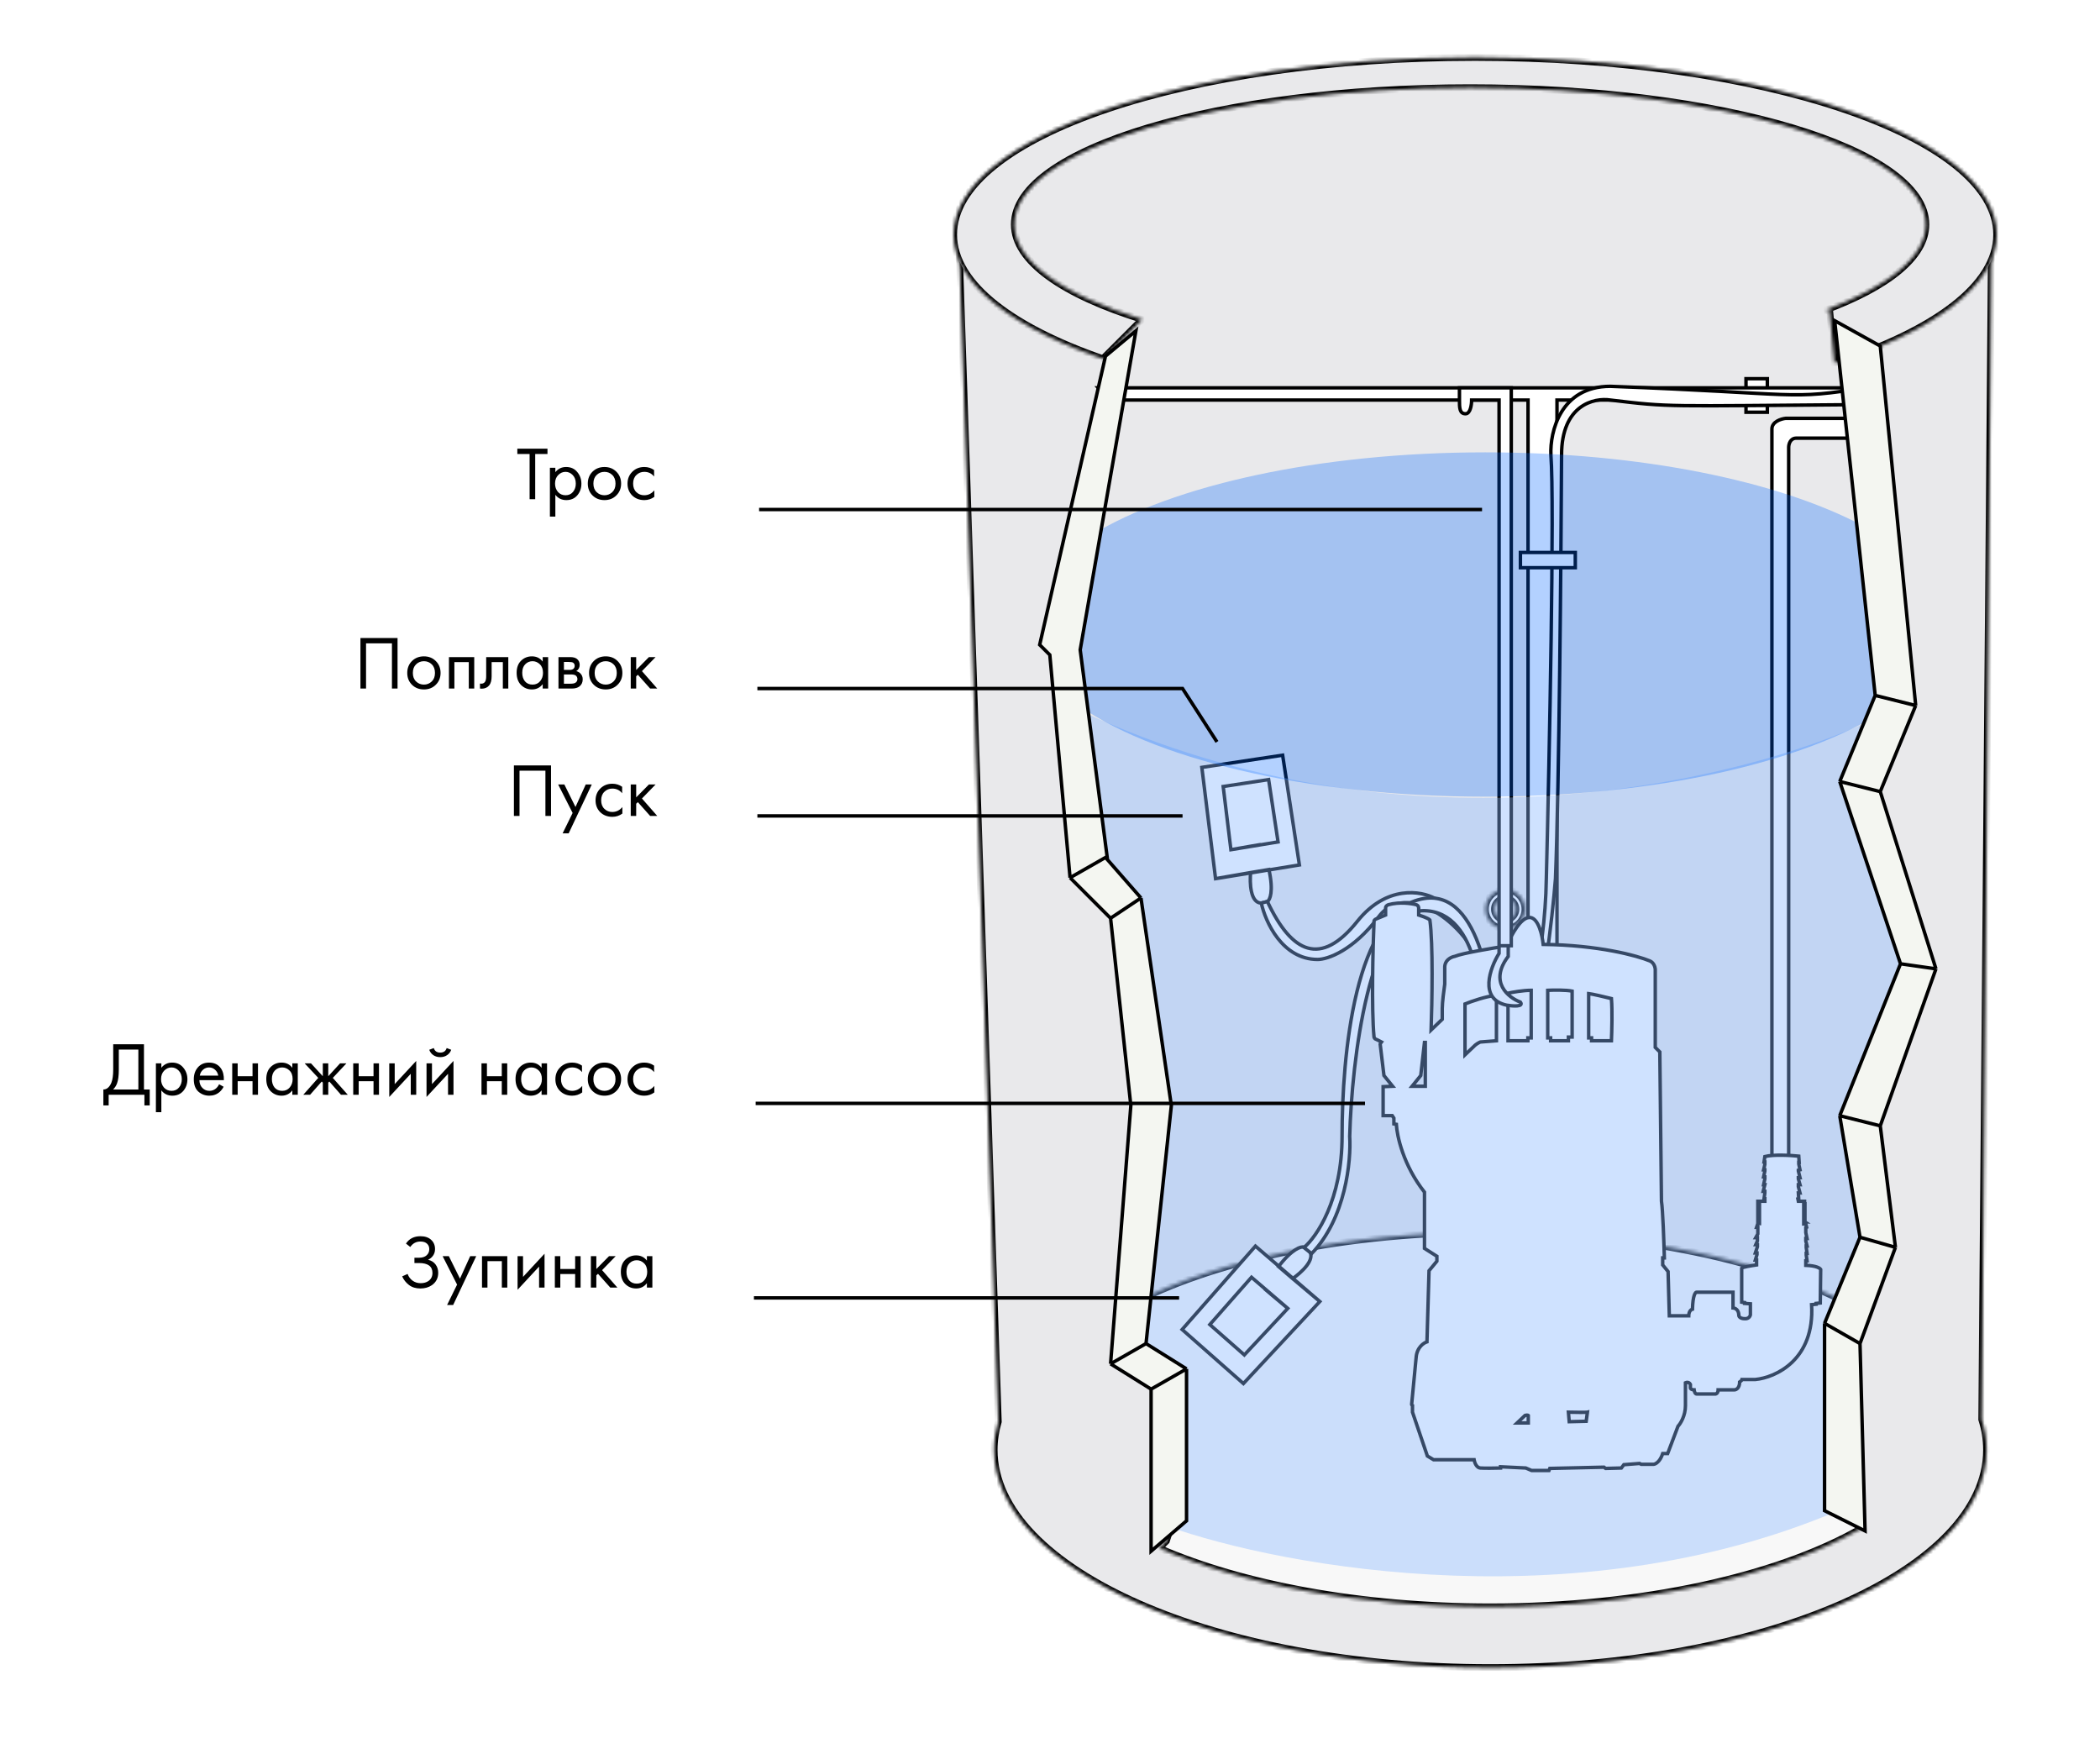
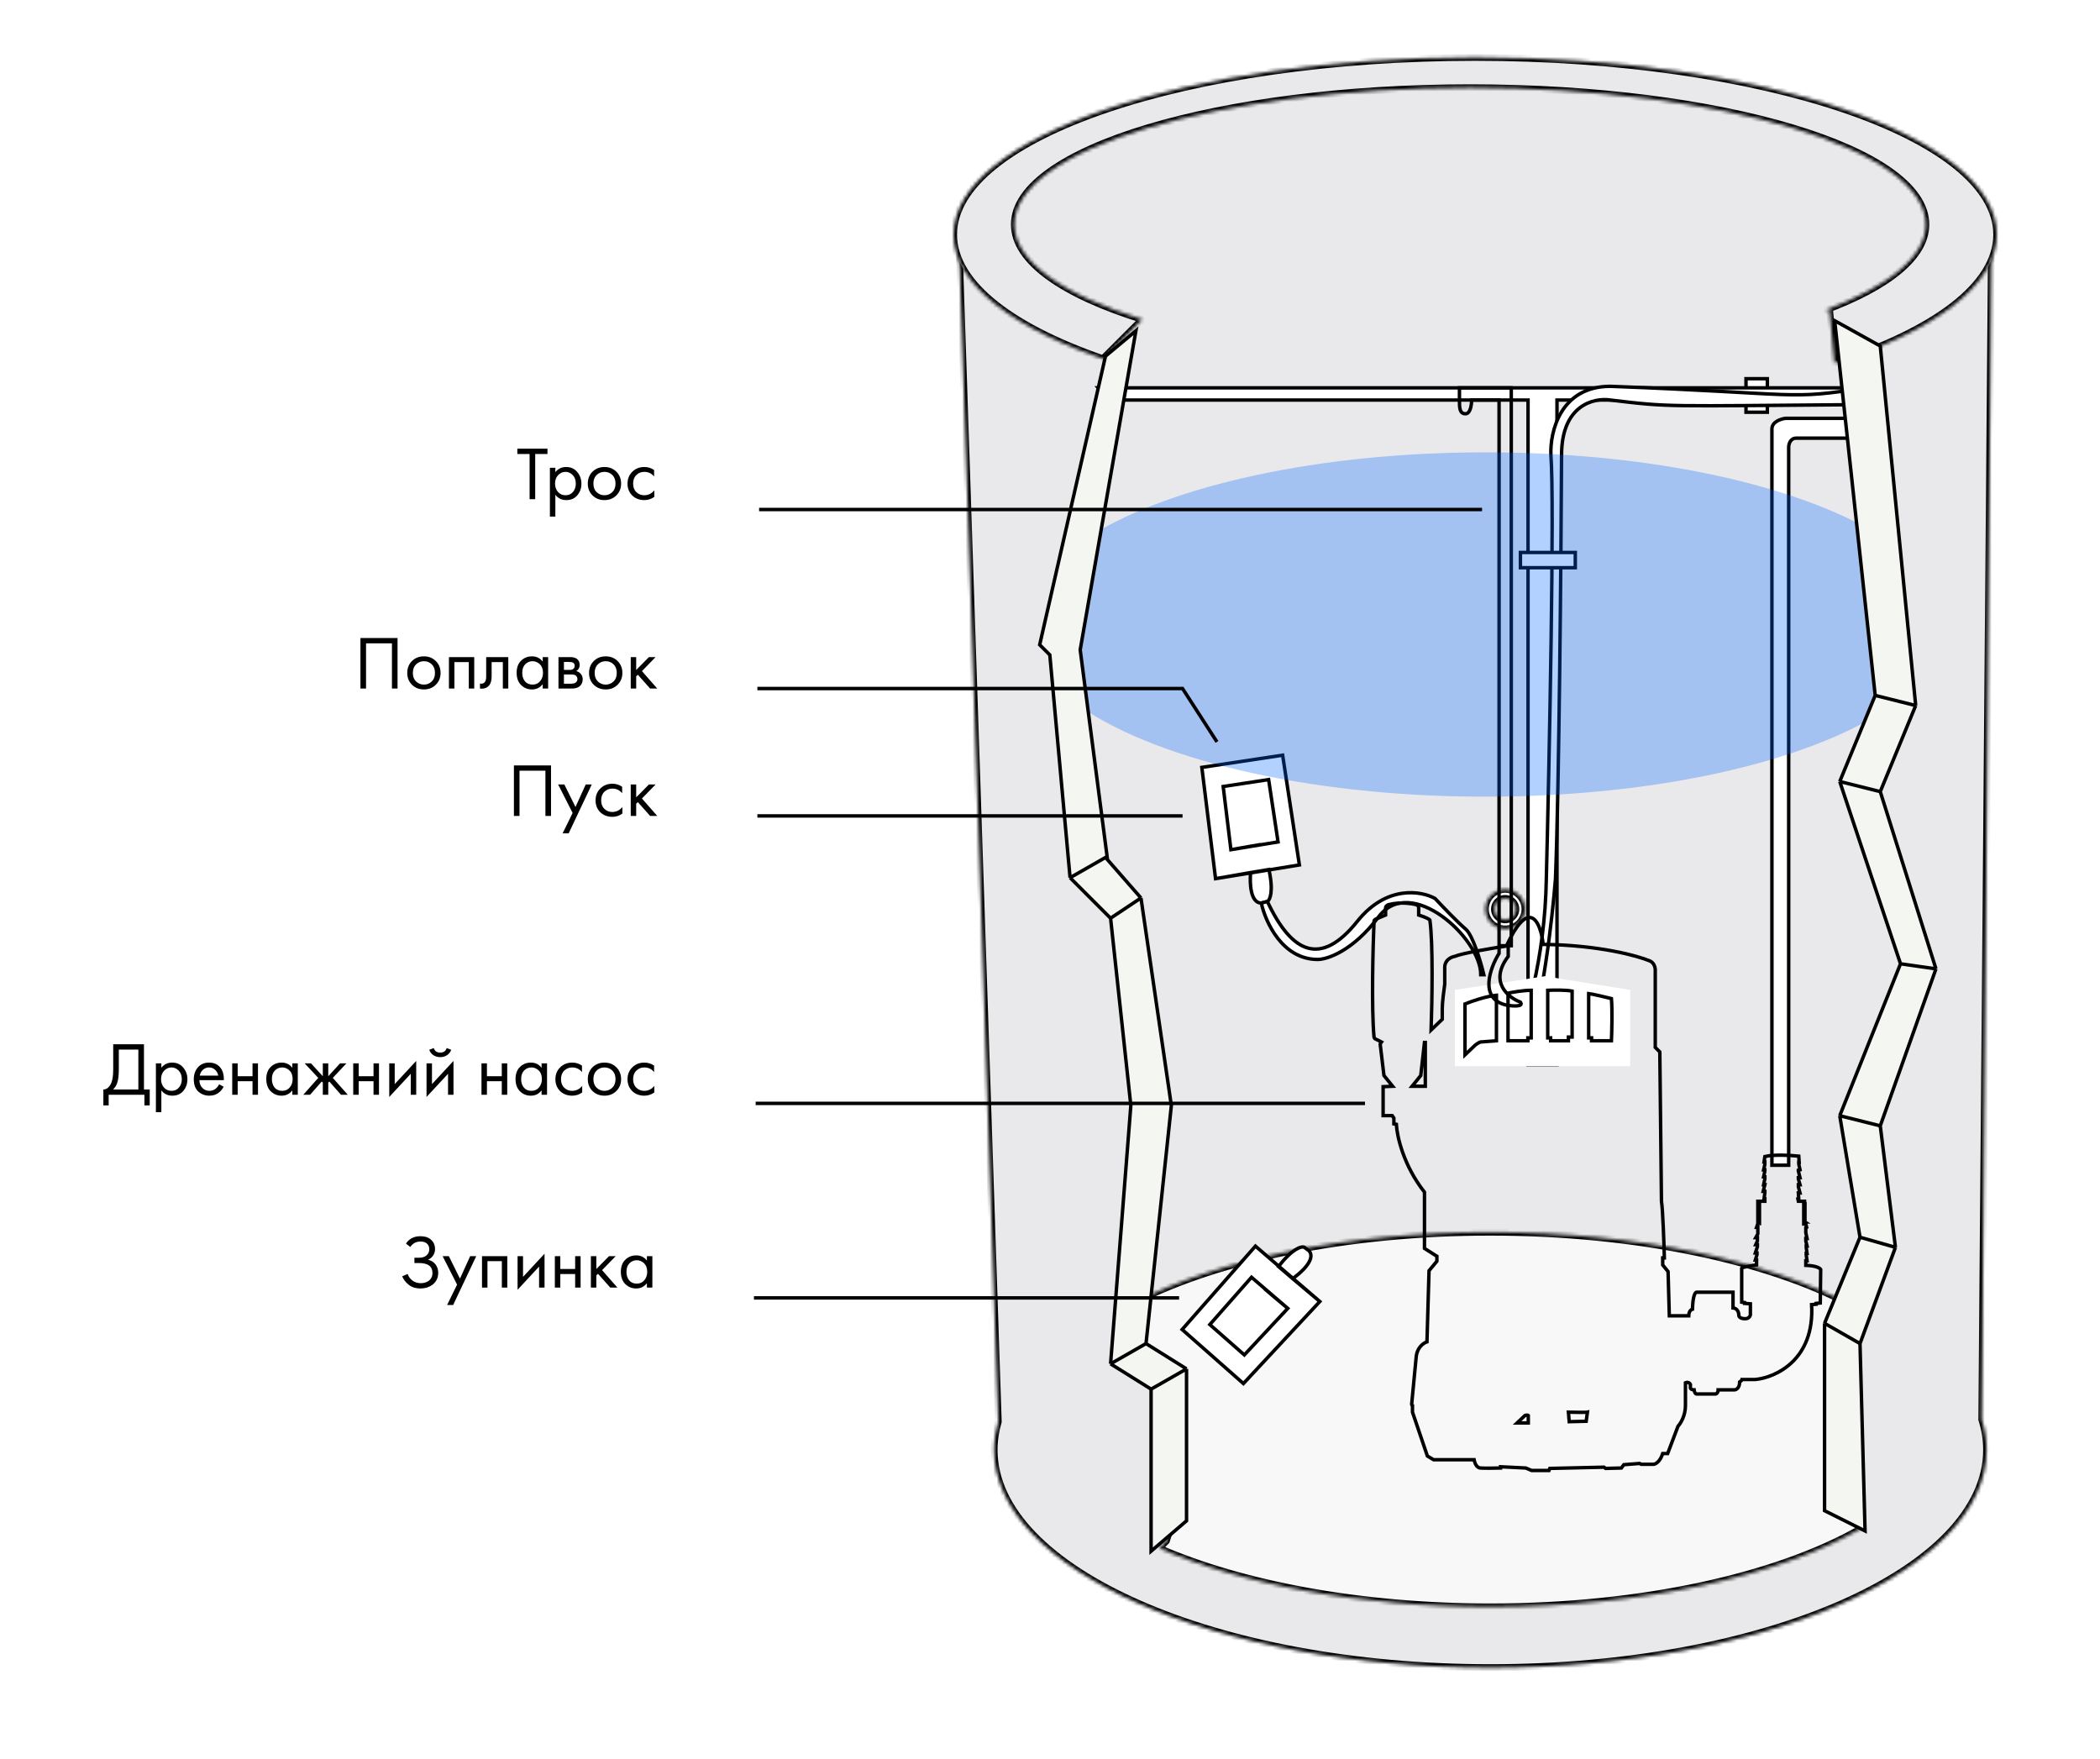
<svg xmlns="http://www.w3.org/2000/svg" width="610" height="511" viewBox="0 0 610 511" fill="none">
  <rect width="610" height="511" fill="white" />
  <mask id="path-1-inside-1" fill="white">
    <path fill-rule="evenodd" clip-rule="evenodd" d="M428.5 22.549C353.482 22.549 291.452 42.368 281.374 68.118L278.471 68.146L289.965 412.964C289.174 415.646 288.767 418.38 288.767 421.156C288.767 456.086 353.303 484.403 432.912 484.403C512.522 484.403 577.058 456.086 577.058 421.156C577.058 418.155 576.582 415.202 575.66 412.313L578.529 65.204L574.275 65.246C560.876 40.909 500.704 22.549 428.5 22.549Z" />
  </mask>
  <path fill-rule="evenodd" clip-rule="evenodd" d="M428.5 22.549C353.482 22.549 291.452 42.368 281.374 68.118L278.471 68.146L289.965 412.964C289.174 415.646 288.767 418.38 288.767 421.156C288.767 456.086 353.303 484.403 432.912 484.403C512.522 484.403 577.058 456.086 577.058 421.156C577.058 418.155 576.582 415.202 575.66 412.313L578.529 65.204L574.275 65.246C560.876 40.909 500.704 22.549 428.5 22.549Z" fill="#E9E9EB" />
  <path d="M281.374 68.118L281.384 69.117L282.059 69.111L282.305 68.482L281.374 68.118ZM278.471 68.146L278.461 67.146L277.437 67.156L277.471 68.179L278.471 68.146ZM289.965 412.964L290.924 413.247L290.969 413.092L290.964 412.931L289.965 412.964ZM575.66 412.313L574.66 412.304L574.659 412.464L574.708 412.616L575.66 412.313ZM578.529 65.204L579.529 65.212L579.537 64.194L578.519 64.204L578.529 65.204ZM574.275 65.246L573.398 65.728L573.687 66.252L574.284 66.246L574.275 65.246ZM282.305 68.482C284.718 62.318 290.292 56.395 298.611 50.972C306.916 45.558 317.867 40.701 330.883 36.632C356.912 28.494 391.07 23.549 428.5 23.549V21.549C390.912 21.549 356.546 26.513 330.286 34.723C317.157 38.827 306.023 43.752 297.519 49.297C289.028 54.832 283.069 61.042 280.443 67.753L282.305 68.482ZM278.481 69.146L281.384 69.117L281.364 67.118L278.461 67.146L278.481 69.146ZM290.964 412.931L279.47 68.113L277.471 68.179L288.965 412.998L290.964 412.931ZM289.767 421.156C289.767 418.479 290.16 415.84 290.924 413.247L289.005 412.682C288.189 415.451 287.767 418.281 287.767 421.156H289.767ZM432.912 483.403C393.213 483.403 357.319 476.341 331.388 464.963C318.421 459.273 307.99 452.524 300.814 445.08C293.644 437.642 289.767 429.558 289.767 421.156H287.767C287.767 430.218 291.957 438.774 299.375 446.468C306.787 454.159 317.466 461.038 330.584 466.794C356.824 478.307 393.003 485.403 432.912 485.403V483.403ZM576.058 421.156C576.058 429.558 572.181 437.642 565.01 445.08C557.835 452.524 547.404 459.273 534.437 464.963C508.506 476.341 472.612 483.403 432.912 483.403V485.403C472.822 485.403 509.001 478.307 535.241 466.794C548.359 461.038 559.037 454.159 566.45 446.468C573.868 438.774 578.058 430.218 578.058 421.156H576.058ZM574.708 412.616C575.599 415.412 576.058 418.262 576.058 421.156H578.058C578.058 418.047 577.564 414.992 576.613 412.009L574.708 412.616ZM577.529 65.196L574.66 412.304L576.66 412.321L579.529 65.212L577.529 65.196ZM574.284 66.246L578.539 66.204L578.519 64.204L574.265 64.246L574.284 66.246ZM428.5 23.549C464.525 23.549 497.521 28.13 523.155 35.73C535.973 39.53 546.925 44.077 555.488 49.167C564.062 54.264 570.169 59.861 573.398 65.728L575.151 64.764C571.681 58.462 565.242 52.638 556.509 47.448C547.765 42.25 536.649 37.644 523.724 33.812C497.871 26.148 464.679 21.549 428.5 21.549V23.549Z" fill="black" mask="url(#path-1-inside-1)" />
  <mask id="path-3-inside-2" fill="white">
    <path fill-rule="evenodd" clip-rule="evenodd" d="M322.79 105.023C294.543 95.672 277 82.605 277 68.146C277 39.714 344.829 16.665 428.5 16.665C512.171 16.665 580 39.714 580 68.146C580 82.836 561.893 96.089 532.848 105.468L531.461 90.209L529.973 90.174C548.381 83.353 559.408 74.665 559.408 65.204C559.408 43.271 500.14 25.49 427.029 25.49C353.918 25.49 294.65 43.271 294.65 65.204C294.65 75.934 308.836 85.671 331.888 92.818L331.422 93.15L321.126 103.447L322.79 105.023Z" />
  </mask>
  <path fill-rule="evenodd" clip-rule="evenodd" d="M322.79 105.023C294.543 95.672 277 82.605 277 68.146C277 39.714 344.829 16.665 428.5 16.665C512.171 16.665 580 39.714 580 68.146C580 82.836 561.893 96.089 532.848 105.468L531.461 90.209L529.973 90.174C548.381 83.353 559.408 74.665 559.408 65.204C559.408 43.271 500.14 25.49 427.029 25.49C353.918 25.49 294.65 43.271 294.65 65.204C294.65 75.934 308.836 85.671 331.888 92.818L331.422 93.15L321.126 103.447L322.79 105.023Z" fill="#E9E9EB" />
  <path d="M322.79 105.023L322.476 105.972L323.478 104.297L322.79 105.023ZM532.848 105.468L531.852 105.559L531.966 106.804L533.156 106.42L532.848 105.468ZM531.461 90.209L532.457 90.118L532.376 89.23L531.484 89.209L531.461 90.209ZM529.973 90.174L529.625 89.237L529.949 91.174L529.973 90.174ZM331.888 92.818L332.47 93.631L334.11 92.46L332.185 91.862L331.888 92.818ZM331.422 93.15L330.841 92.337L330.774 92.385L330.715 92.443L331.422 93.15ZM321.126 103.447L320.419 102.74L319.693 103.466L320.438 104.173L321.126 103.447ZM276 68.146C276 75.812 280.652 82.951 288.683 89.285C296.725 95.627 308.293 101.277 322.476 105.972L323.105 104.074C309.04 99.418 297.712 93.859 289.922 87.715C282.12 81.562 278 74.939 278 68.146H276ZM428.5 15.665C386.585 15.665 348.597 21.437 321.052 30.797C307.284 35.475 296.071 41.068 288.279 47.328C280.497 53.58 276 60.608 276 68.146H278C278 61.467 281.982 54.953 289.532 48.887C297.073 42.828 308.046 37.328 321.695 32.69C348.982 23.418 386.744 17.665 428.5 17.665V15.665ZM581 68.146C581 60.608 576.503 53.58 568.721 47.328C560.929 41.068 549.716 35.475 535.948 30.797C508.403 21.437 470.415 15.665 428.5 15.665V17.665C470.256 17.665 508.018 23.418 535.305 32.69C548.954 37.328 559.927 42.828 567.468 48.887C575.018 54.953 579 61.467 579 68.146H581ZM533.156 106.42C547.737 101.711 559.645 96.009 567.928 89.589C576.199 83.179 581 75.934 581 68.146H579C579 75.047 574.747 81.774 566.703 88.008C558.672 94.232 547.004 99.846 532.541 104.517L533.156 106.42ZM530.465 90.299L531.852 105.559L533.844 105.378L532.457 90.118L530.465 90.299ZM529.949 91.174L531.438 91.209L531.484 89.209L529.996 89.174L529.949 91.174ZM530.32 91.112C539.579 87.681 547.054 83.755 552.233 79.447C557.404 75.145 560.408 70.354 560.408 65.204H558.408C558.408 69.515 555.898 73.797 550.954 77.91C546.017 82.016 538.775 85.846 529.625 89.237L530.32 91.112ZM560.408 65.204C560.408 59.236 556.38 53.751 549.583 48.93C542.76 44.09 532.952 39.773 520.922 36.164C496.85 28.943 463.654 24.49 427.029 24.49V26.49C463.515 26.49 496.509 30.928 520.348 38.08C532.274 41.658 541.852 45.898 548.426 50.561C555.027 55.243 558.408 60.205 558.408 65.204H560.408ZM427.029 24.49C390.404 24.49 357.209 28.943 333.136 36.164C321.106 39.773 311.298 44.09 304.475 48.93C297.678 53.751 293.65 59.236 293.65 65.204H295.65C295.65 60.205 299.032 55.243 305.632 50.561C312.206 45.898 321.785 41.658 333.711 38.08C357.55 30.928 390.543 26.49 427.029 26.49V24.49ZM293.65 65.204C293.65 71.044 297.508 76.421 304.037 81.164C310.589 85.923 320.014 90.183 331.592 93.773L332.185 91.862C320.711 88.305 311.517 84.124 305.213 79.546C298.886 74.951 295.65 70.094 295.65 65.204H293.65ZM332.004 93.964L332.47 93.631L331.307 92.004L330.841 92.337L332.004 93.964ZM321.833 104.154L332.129 93.858L330.715 92.443L320.419 102.74L321.833 104.154ZM323.478 104.297L321.814 102.721L320.438 104.173L322.103 105.749L323.478 104.297Z" fill="black" mask="url(#path-3-inside-2)" />
  <mask id="path-5-inside-3" fill="white">
    <path fill-rule="evenodd" clip-rule="evenodd" d="M540.409 444.098C516.376 457.819 477.182 466.752 432.912 466.752C395.011 466.752 360.83 460.204 336.698 449.709L338.776 447.631L340.247 443.218V404.976L329.951 394.68V387.325V378.121C354.22 365.791 391.327 357.908 432.912 357.908C475.637 357.908 513.634 366.229 537.838 379.144L535.873 384.383L534.403 418.214L535.873 438.806L540.409 444.098Z" />
  </mask>
  <path fill-rule="evenodd" clip-rule="evenodd" d="M540.409 444.098C516.376 457.819 477.182 466.752 432.912 466.752C395.011 466.752 360.83 460.204 336.698 449.709L338.776 447.631L340.247 443.218V404.976L329.951 394.68V387.325V378.121C354.22 365.791 391.327 357.908 432.912 357.908C475.637 357.908 513.634 366.229 537.838 379.144L535.873 384.383L534.403 418.214L535.873 438.806L540.409 444.098Z" fill="#F8F8F8" />
  <path d="M540.409 444.098L540.905 444.966L541.957 444.366L541.169 443.447L540.409 444.098ZM336.698 449.709L335.991 449.002L334.952 450.041L336.299 450.627L336.698 449.709ZM338.776 447.631L339.484 448.338L339.65 448.171L339.725 447.947L338.776 447.631ZM340.247 443.218L341.196 443.535L341.247 443.381V443.218H340.247ZM340.247 404.976H341.247V404.561L340.954 404.269L340.247 404.976ZM329.951 394.68H328.951V395.094L329.244 395.387L329.951 394.68ZM329.951 378.121L329.498 377.229L328.951 377.507V378.121H329.951ZM537.838 379.144L538.775 379.495L539.083 378.674L538.309 378.261L537.838 379.144ZM535.873 384.383L534.937 384.032L534.881 384.181L534.874 384.34L535.873 384.383ZM534.403 418.214L533.404 418.17L533.401 418.227L533.405 418.285L534.403 418.214ZM535.873 438.806L534.876 438.877L534.9 439.206L535.114 439.457L535.873 438.806ZM432.912 467.752C477.285 467.752 516.669 458.803 540.905 444.966L539.914 443.229C516.082 456.835 477.079 465.752 432.912 465.752V467.752ZM336.299 450.627C360.588 461.189 394.912 467.752 432.912 467.752V465.752C395.111 465.752 361.072 459.219 337.097 448.792L336.299 450.627ZM338.069 446.924L335.991 449.002L337.405 450.417L339.484 448.338L338.069 446.924ZM339.299 442.902L337.828 447.315L339.725 447.947L341.196 443.535L339.299 442.902ZM339.247 404.976V443.218H341.247V404.976H339.247ZM329.244 395.387L339.54 405.683L340.954 404.269L330.658 393.972L329.244 395.387ZM328.951 387.325V394.68H330.951V387.325H328.951ZM328.951 378.121V387.325H330.951V378.121H328.951ZM432.912 356.908C391.224 356.908 353.949 364.807 329.498 377.229L330.404 379.012C354.491 366.775 391.429 358.908 432.912 358.908V356.908ZM538.309 378.261C513.914 365.245 475.74 356.908 432.912 356.908V358.908C475.534 358.908 513.354 367.213 537.368 380.026L538.309 378.261ZM536.81 384.735L538.775 379.495L536.902 378.792L534.937 384.032L536.81 384.735ZM535.402 418.257L536.873 384.427L534.874 384.34L533.404 418.17L535.402 418.257ZM536.871 438.735L535.4 418.142L533.405 418.285L534.876 438.877L536.871 438.735ZM541.169 443.447L536.633 438.155L535.114 439.457L539.65 444.749L541.169 443.447Z" fill="black" mask="url(#path-5-inside-3)" />
  <path d="M513.371 110H507.173V119.741H513.371V110Z" fill="white" stroke="black" />
  <path d="M366.375 262.309C363.225 262.309 362.986 256.545 363.266 253.56L353.092 255.225L349.107 222.903L372.574 219.361L377.444 251.24L368.615 252.685C369.992 258.974 368.879 261.426 368.146 261.866L366.375 262.309Z" fill="white" />
  <path d="M363.276 253.454C362.981 256.405 363.187 262.309 366.375 262.309L368.146 261.866C368.884 261.423 370.006 258.944 368.589 252.568L363.276 253.454ZM363.276 253.454L353.092 255.225M353.092 255.225L377.444 251.24L372.574 219.361L349.107 222.903L353.092 255.225Z" stroke="black" />
  <path d="M371.245 244.549L357.547 246.812L355.306 228.457L368.505 226.445L371.245 244.549Z" fill="white" />
  <path d="M366.264 245.304L363.275 245.806L357.547 246.812M357.547 246.812L371.245 244.549L368.505 226.445L355.306 228.457L357.547 246.812Z" stroke="black" />
  <path d="M380.267 363.325C382.292 365.738 378.03 369.626 375.564 371.33L383.378 378.054L361.18 401.882L343.383 386.183L364.673 361.96L371.455 367.796C375.388 362.698 377.981 361.974 378.79 362.253L380.267 363.325Z" fill="white" />
  <path d="M375.476 371.391C377.927 369.72 382.316 365.767 380.267 363.325L378.79 362.253C377.976 361.972 375.356 362.707 371.382 367.89L375.476 371.391ZM375.476 371.391L383.378 378.054M383.378 378.054L364.673 361.96L343.383 386.183L361.18 401.882L383.378 378.054Z" stroke="black" />
  <path d="M363.532 371.009L374.07 380.048L361.45 393.563L351.425 384.745L363.532 371.009Z" fill="white" />
  <path d="M367.312 374.34L369.618 376.306L374.07 380.048M374.07 380.048L363.532 371.009L351.425 384.745L361.45 393.563L374.07 380.048Z" stroke="black" />
  <path d="M382.757 278.691C372.485 278.691 367.556 267.77 366.375 262.309L368.146 261.866C375.23 276.92 383.643 280.905 394.269 267.622C402.77 256.996 412.865 258.767 416.849 260.981C418.916 263.194 423.579 268.065 425.705 269.836C427.83 271.607 430.132 279.429 431.018 283.119H430.132C430.132 272.492 409.765 253.896 400.467 266.294C393.029 276.212 385.561 278.691 382.757 278.691Z" fill="white" stroke="black" />
  <mask id="path-17-inside-4" fill="white">
    <path fill-rule="evenodd" clip-rule="evenodd" d="M437.217 269.836C440.396 269.836 442.973 267.259 442.973 264.08C442.973 260.901 440.396 258.324 437.217 258.324C434.038 258.324 431.461 260.901 431.461 264.08C431.461 267.259 434.038 269.836 437.217 269.836ZM437.216 267.179C438.928 267.179 440.316 265.792 440.316 264.08C440.316 262.368 438.928 260.981 437.216 260.981C435.505 260.981 434.117 262.368 434.117 264.08C434.117 265.792 435.505 267.179 437.216 267.179Z" />
  </mask>
  <path fill-rule="evenodd" clip-rule="evenodd" d="M437.217 269.836C440.396 269.836 442.973 267.259 442.973 264.08C442.973 260.901 440.396 258.324 437.217 258.324C434.038 258.324 431.461 260.901 431.461 264.08C431.461 267.259 434.038 269.836 437.217 269.836ZM437.216 267.179C438.928 267.179 440.316 265.792 440.316 264.08C440.316 262.368 438.928 260.981 437.216 260.981C435.505 260.981 434.117 262.368 434.117 264.08C434.117 265.792 435.505 267.179 437.216 267.179Z" fill="white" />
  <path d="M441.973 264.08C441.973 266.707 439.843 268.836 437.217 268.836V270.836C440.948 270.836 443.973 267.811 443.973 264.08H441.973ZM437.217 259.324C439.843 259.324 441.973 261.453 441.973 264.08H443.973C443.973 260.349 440.948 257.324 437.217 257.324V259.324ZM432.461 264.08C432.461 261.453 434.59 259.324 437.217 259.324V257.324C433.486 257.324 430.461 260.349 430.461 264.08H432.461ZM437.217 268.836C434.59 268.836 432.461 266.707 432.461 264.08H430.461C430.461 267.811 433.486 270.836 437.217 270.836V268.836ZM439.316 264.08C439.316 265.24 438.376 266.179 437.216 266.179V268.179C439.48 268.179 441.316 266.344 441.316 264.08H439.316ZM437.216 261.981C438.376 261.981 439.316 262.921 439.316 264.08H441.316C441.316 261.816 439.48 259.981 437.216 259.981V261.981ZM435.117 264.08C435.117 262.921 436.057 261.981 437.216 261.981V259.981C434.952 259.981 433.117 261.816 433.117 264.08H435.117ZM437.216 266.179C436.057 266.179 435.117 265.24 435.117 264.08H433.117C433.117 266.344 434.952 268.179 437.216 268.179V266.179Z" fill="black" mask="url(#path-17-inside-4)" />
  <path d="M519.57 129.924V338.463H514.699V124.611C514.699 122.486 517.356 121.659 518.684 121.512H543V127.268H521.783C520.012 127.268 519.57 129.039 519.57 129.924Z" fill="white" stroke="black" />
  <path d="M539.051 112.657L536.394 116.199H452.27V309.242H451.385H443.858V116.199H322.099L319 112.657H539.051Z" fill="white" stroke="black" />
-   <path d="M413.75 264.523C429.69 264.877 431.313 291.236 430.132 304.371H434.117C434.117 288.874 430.044 258.501 413.75 260.98C393.383 264.08 389.841 307.027 389.841 330.051C389.841 348.47 382.462 359.273 378.772 362.372L380.986 364.143C390.904 353.871 392.498 337.135 392.055 330.051C392.646 308.06 397.811 264.168 413.75 264.523Z" fill="white" stroke="black" />
  <path d="M449.171 255.225C448.817 278.603 442.825 297.73 439.873 304.371H443.415C448.02 292.328 450.942 266.589 451.828 255.225C452.89 228.305 453.451 161.95 453.599 132.138C453.599 117.616 463.044 115.461 467.767 116.199C485.477 118.324 482.851 117.97 541 117.527L542.5 112.5C519.122 116.396 523.554 114.28 467.767 112.214C453.244 112.214 450.204 125.497 450.499 132.138C451.562 145.952 450.056 219.952 449.171 255.225Z" fill="white" stroke="black" />
  <path d="M441.645 164.902V160.475H457.584V164.902H441.645Z" fill="white" stroke="black" />
  <path d="M422.604 309.684V287.546L448.727 283.562L473.522 287.546V309.684H422.604Z" fill="white" />
-   <path fill-rule="evenodd" clip-rule="evenodd" d="M417.381 366.344L415.099 369.107L414.498 389.77C413.577 390.05 411.663 391.308 411.375 394.095L410.053 407.91C410.053 407.991 410.101 408.175 410.293 408.271V410.193L414.618 422.927L416.42 424.009H428.194C428.314 424.769 428.842 426.315 429.996 426.411C431.149 426.507 434.401 426.451 435.882 426.411V426.051L443.211 426.411L444.892 427.132H449.938L450.178 426.531L465.916 426.171L466.397 426.531L470.962 426.411L471.683 425.45L476.248 425.09L476.728 425.33H480.333C480.893 425.29 482.207 424.609 482.975 422.207H484.417L487.421 414.278C488.141 413.517 489.583 411.25 489.583 408.271V401.663C489.903 401.503 490.64 401.375 491.025 402.144V403.105C491.025 403.305 491.241 403.706 492.106 403.706C492.146 404.106 492.346 404.907 492.827 404.907H498.353C498.593 404.867 499.074 404.571 499.074 403.706H503.879C504.36 403.666 505.321 403.153 505.321 401.423C505.561 401.263 506.042 400.895 506.042 400.702H509.886C515.732 400.142 527.185 395.008 526.224 378.958L527.546 378.838V378.597L528.747 378.477L528.867 368.746C528.707 368.386 527.618 367.641 524.542 367.545V366.223H524.903L524.663 364.541V364.061H524.903L524.663 362.379V361.898H524.903L524.542 360.457V359.736H524.903L524.542 358.054V357.213V356.613L524.783 356.492L524.542 355.531H523.942V354.931H524.302L523.942 354.69V354.21H524.302V353.97H523.942V353.489H524.302V353.249H523.942V352.768H524.302V352.408H523.942V352.168H524.302V351.807H523.942V351.327H524.302V351.086H523.942V350.726H524.302V350.365H523.942V350.005H524.302V349.645H523.942V349.284H524.182V348.924H522.38L522.26 348.323H522.5L522.38 346.521H522.861L522.38 344.719V344.118H522.861L522.38 342.437V342.076H522.861L522.38 340.154V339.914L522.861 339.794L522.5 338.112V337.631H522.62L522.5 335.829C520.258 335.589 515.148 335.276 512.649 335.949L512.409 337.511H512.649V338.232L512.289 339.794H512.649V340.154L512.289 341.836H512.649V342.437L512.289 344.118H512.649L512.168 346.041H512.649V346.521L512.409 348.203H512.649V348.924H510.607V349.284H510.967V349.645H510.607V349.885H511.087V350.366H510.607V350.606L511.087 350.726V351.086H510.607V351.327H511.087V351.807H510.607V352.168H511.087V352.528H510.607V352.768H511.087V353.249H510.607V353.489H511.087V353.97H510.607V354.21H511.087V354.57V354.69H510.607V354.931H511.087V355.411H510.607L510.246 356.492H510.607V357.093V358.415L510.006 359.496H510.487V360.457L510.006 361.538H510.487V362.139L509.886 363.941H510.366V364.421L509.886 365.983H510.246V367.425C508.805 367.625 505.921 368.098 505.921 368.386V378.237L506.762 378.357V378.597L508.444 378.718V381.961C508.364 382.322 507.964 383.042 507.003 383.042C506.362 383.082 505.08 382.922 505.08 381.961C505.08 381.32 504.744 380.015 503.399 379.919V375.354H492.827C492.466 375.314 491.721 376.243 491.625 380.279C491.265 380.359 490.544 380.856 490.544 382.201H484.898L484.537 369.347L482.975 367.425V365.382H483.456C483.336 360.857 483 351.23 482.615 348.924L482.135 305.555L480.813 304.233V281.528C480.773 280.927 480.405 279.606 479.251 279.125C475.607 277.603 464.306 274.512 448.256 274.32C448.016 271.837 446.935 266.799 444.532 266.511C441.769 266.179 439.006 271.847 437.833 274.253C437.731 274.462 437.641 274.647 437.564 274.8C433.52 275.401 424.854 276.843 422.547 277.804C421.546 277.964 419.568 278.861 419.664 281.167V285.853C419.424 287.495 418.943 291.211 418.943 292.941V296.064L415.7 299.188C415.98 291.299 416.3 273.863 415.339 267.232C415.259 267.072 414.498 266.559 412.095 265.79V264.469V263.748C412.095 263.507 411.951 262.979 411.375 262.787C410.013 262.426 406.497 261.922 403.326 262.787C403.045 262.867 402.485 263.171 402.485 263.748V265.79L399.601 266.991C399.441 267.072 399.121 267.304 399.121 267.592C398.8 275.321 398.352 292.869 399.121 301.23C399.161 301.39 399.313 301.735 399.602 301.831C399.89 301.927 400.843 302.431 401.283 302.672C401.123 302.872 400.827 303.296 400.923 303.393L402.004 312.403L404.527 315.526L401.764 315.646V324.056H404.407L404.887 324.777V326.459L405.608 326.579C405.768 329.902 407.627 338.496 413.778 346.281V362.619L417.381 364.902V366.344ZM455.584 302.311H450.418V301.47H449.577V287.655C451.219 287.575 454.936 287.511 456.665 287.895V301.23H455.584V302.311ZM468.078 302.311H462.312V301.47H461.471V301.23V288.616C462.528 288.712 466.316 289.617 468.078 290.057C468.367 293.421 468.198 299.628 468.078 302.311ZM412.696 312.403L413.777 302.792H414.017V315.526H410.173L412.696 312.403ZM461.11 410.193C460.726 410.289 457.266 410.233 455.584 410.193L455.825 412.956L460.75 412.836L461.11 410.193ZM440.687 413.317L442.97 411.154C443.21 411.074 443.739 410.962 443.931 411.154V413.317H440.687ZM444.772 301.47V287.655C442.369 287.655 439.286 288.215 438.044 288.496V302.311H443.811V301.47H444.772ZM425.55 306.396V291.619C427.312 290.898 431.605 289.385 434.681 289.096V302.311L429.995 302.672C429.595 302.832 428.626 303.344 427.953 304.113L425.55 306.396Z" fill="white" />
  <path d="M415.099 369.107L414.713 368.788L414.604 368.921L414.599 369.092L415.099 369.107ZM417.381 366.344L417.767 366.662L417.881 366.523V366.344H417.381ZM414.498 389.77L414.644 390.248L414.988 390.144L414.998 389.784L414.498 389.77ZM411.375 394.095L410.877 394.043L410.877 394.047L411.375 394.095ZM410.053 407.91L409.555 407.863L409.553 407.887V407.91H410.053ZM410.293 408.271H410.793V407.962L410.517 407.824L410.293 408.271ZM410.293 410.193H409.793V410.276L409.82 410.354L410.293 410.193ZM414.618 422.927L414.145 423.088L414.204 423.262L414.361 423.356L414.618 422.927ZM416.42 424.009L416.163 424.437L416.282 424.509H416.42V424.009ZM428.194 424.009L428.688 423.931L428.621 423.509H428.194V424.009ZM429.996 426.411L429.954 426.91L429.954 426.91L429.996 426.411ZM435.882 426.411L435.896 426.911L436.382 426.898V426.411H435.882ZM435.882 426.051L435.907 425.552L435.382 425.526V426.051H435.882ZM443.211 426.411L443.408 425.952L443.325 425.916L443.235 425.912L443.211 426.411ZM444.892 427.132L444.696 427.592L444.79 427.632H444.892V427.132ZM449.938 427.132V427.632H450.277L450.402 427.318L449.938 427.132ZM450.178 426.531L450.167 426.032L449.837 426.039L449.714 426.346L450.178 426.531ZM465.916 426.171L466.216 425.771L466.078 425.667L465.905 425.671L465.916 426.171ZM466.397 426.531L466.097 426.931L466.236 427.036L466.41 427.031L466.397 426.531ZM470.962 426.411L470.975 426.911L471.217 426.905L471.362 426.711L470.962 426.411ZM471.683 425.45L471.643 424.952L471.418 424.97L471.283 425.15L471.683 425.45ZM476.248 425.09L476.471 424.643L476.347 424.58L476.209 424.591L476.248 425.09ZM476.728 425.33L476.505 425.777L476.61 425.83H476.728V425.33ZM480.333 425.33V425.83H480.35L480.368 425.829L480.333 425.33ZM482.975 422.207V421.707H482.611L482.499 422.054L482.975 422.207ZM484.417 422.207V422.707H484.762L484.885 422.384L484.417 422.207ZM487.421 414.278L487.058 413.934L486.988 414.007L486.953 414.101L487.421 414.278ZM489.583 401.663L489.359 401.216L489.083 401.354V401.663H489.583ZM491.025 402.144H491.525V402.026L491.472 401.92L491.025 402.144ZM492.106 403.706L492.603 403.656L492.558 403.206H492.106V403.706ZM498.353 404.907V405.407H498.394L498.435 405.4L498.353 404.907ZM499.074 403.706V403.206H498.574V403.706H499.074ZM503.879 403.706V404.206H503.9L503.921 404.204L503.879 403.706ZM505.321 401.423L505.043 401.007L504.821 401.156V401.423H505.321ZM506.042 400.702V400.202H505.542V400.702H506.042ZM509.886 400.702V401.202H509.91L509.934 401.2L509.886 400.702ZM526.224 378.958L526.179 378.46L525.696 378.504L525.725 378.988L526.224 378.958ZM527.546 378.838L527.591 379.336L528.046 379.294V378.838H527.546ZM527.546 378.597L527.496 378.1L527.046 378.145V378.597H527.546ZM528.747 378.477L528.797 378.975L529.242 378.93L529.247 378.483L528.747 378.477ZM528.867 368.746L529.367 368.752L529.369 368.643L529.324 368.543L528.867 368.746ZM524.542 367.545H524.042V368.029L524.527 368.045L524.542 367.545ZM524.542 366.223V365.723H524.042V366.223H524.542ZM524.903 366.223V366.723H525.479L525.398 366.153L524.903 366.223ZM524.663 364.541H524.163V364.577L524.168 364.612L524.663 364.541ZM524.663 364.061V363.561H524.163V364.061H524.663ZM524.903 364.061V364.561H525.479L525.398 363.99L524.903 364.061ZM524.663 362.379H524.163V362.415L524.168 362.45L524.663 362.379ZM524.663 361.898V361.398H524.163V361.898H524.663ZM524.903 361.898V362.398H525.543L525.388 361.777L524.903 361.898ZM524.542 360.457H524.042V360.518L524.057 360.578L524.542 360.457ZM524.542 359.736V359.236H524.042V359.736H524.542ZM524.903 359.736V360.236H525.521L525.392 359.631L524.903 359.736ZM524.542 358.054H524.042V358.107L524.054 358.159L524.542 358.054ZM524.542 356.613L524.319 356.165L524.042 356.304V356.613H524.542ZM524.783 356.492L525.006 356.94L525.365 356.76L525.268 356.371L524.783 356.492ZM524.542 355.531L525.027 355.41L524.933 355.031H524.542V355.531ZM523.942 355.531H523.442V356.031H523.942V355.531ZM523.942 354.931V354.431H523.442V354.931H523.942ZM524.302 354.931V355.431H525.954L524.58 354.515L524.302 354.931ZM523.942 354.69H523.442V354.958L523.664 355.106L523.942 354.69ZM523.942 354.21V353.71H523.442V354.21H523.942ZM524.302 354.21V354.71H524.802V354.21H524.302ZM524.302 353.97H524.802V353.47H524.302V353.97ZM523.942 353.97H523.442V354.47H523.942V353.97ZM523.942 353.489V352.989H523.442V353.489H523.942ZM524.302 353.489V353.989H524.802V353.489H524.302ZM524.302 353.249H524.802V352.749H524.302V353.249ZM523.942 353.249H523.442V353.749H523.942V353.249ZM523.942 352.768V352.268H523.442V352.768H523.942ZM524.302 352.768V353.268H524.802V352.768H524.302ZM524.302 352.408H524.802V351.908H524.302V352.408ZM523.942 352.408H523.442V352.908H523.942V352.408ZM523.942 352.168V351.668H523.442V352.168H523.942ZM524.302 352.168V352.668H524.802V352.168H524.302ZM524.302 351.807H524.802V351.307H524.302V351.807ZM523.942 351.807H523.442V352.307H523.942V351.807ZM523.942 351.327V350.827H523.442V351.327H523.942ZM524.302 351.327V351.827H524.802V351.327H524.302ZM524.302 351.086H524.802V350.586H524.302V351.086ZM523.942 351.086H523.442V351.586H523.942V351.086ZM523.942 350.726V350.226H523.442V350.726H523.942ZM524.302 350.726V351.226H524.802V350.726H524.302ZM524.302 350.365H524.802V349.865H524.302V350.365ZM523.942 350.365H523.442V350.865H523.942V350.365ZM523.942 350.005V349.505H523.442V350.005H523.942ZM524.302 350.005V350.505H524.802V350.005H524.302ZM524.302 349.645H524.802V349.145H524.302V349.645ZM523.942 349.645H523.442V350.145H523.942V349.645ZM523.942 349.284V348.784H523.442V349.284H523.942ZM524.182 349.284V349.784H524.682V349.284H524.182ZM524.182 348.924H524.682V348.424H524.182V348.924ZM522.38 348.924L521.89 349.022L521.97 349.424H522.38V348.924ZM522.26 348.323V347.823H521.65L521.77 348.421L522.26 348.323ZM522.5 348.323V348.823H523.035L522.999 348.29L522.5 348.323ZM522.38 346.521V346.021H521.846L521.881 346.554L522.38 346.521ZM522.861 346.521V347.021H523.511L523.344 346.392L522.861 346.521ZM522.38 344.719H521.88V344.785L521.897 344.848L522.38 344.719ZM522.38 344.118V343.618H521.88V344.118H522.38ZM522.861 344.118V344.618H523.523L523.341 343.981L522.861 344.118ZM522.38 342.437H521.88V342.507L521.899 342.574L522.38 342.437ZM522.38 342.076V341.576H521.88V342.076H522.38ZM522.861 342.076V342.576H523.501L523.346 341.955L522.861 342.076ZM522.38 340.154H521.88V340.215L521.895 340.275L522.38 340.154ZM522.38 339.914L522.259 339.429L521.88 339.523V339.914H522.38ZM522.861 339.794L522.982 340.279L523.451 340.161L523.349 339.689L522.861 339.794ZM522.5 338.112H522V338.165L522.011 338.216L522.5 338.112ZM522.5 337.631V337.131H522V337.631H522.5ZM522.62 337.631V338.131H523.155L523.119 337.598L522.62 337.631ZM522.5 335.829L522.999 335.796L522.971 335.377L522.553 335.332L522.5 335.829ZM512.649 335.949L512.519 335.466L512.204 335.551L512.155 335.873L512.649 335.949ZM512.409 337.511L511.915 337.435L511.826 338.011H512.409V337.511ZM512.649 337.511H513.149V337.011H512.649V337.511ZM512.649 338.232L513.136 338.344L513.149 338.289V338.232H512.649ZM512.289 339.794L511.801 339.681L511.66 340.294H512.289V339.794ZM512.649 339.794H513.149V339.294H512.649V339.794ZM512.649 340.154L513.138 340.259L513.149 340.207V340.154H512.649ZM512.289 341.836L511.8 341.731L511.67 342.336H512.289V341.836ZM512.649 341.836H513.149V341.336H512.649V341.836ZM512.649 342.437L513.138 342.541L513.149 342.489V342.437H512.649ZM512.289 344.118L511.8 344.014L511.67 344.618H512.289V344.118ZM512.649 344.118L513.134 344.24L513.289 343.618H512.649V344.118ZM512.168 346.041L511.683 345.919L511.528 346.541H512.168V346.041ZM512.649 346.041H513.149V345.541H512.649V346.041ZM512.649 346.521L513.144 346.592L513.149 346.557V346.521H512.649ZM512.409 348.203L511.914 348.132L511.832 348.703H512.409V348.203ZM512.649 348.203H513.149V347.703H512.649V348.203ZM512.649 348.924V349.424H513.149V348.924H512.649ZM510.607 348.924V348.424H510.107V348.924H510.607ZM510.607 349.284H510.107V349.784H510.607V349.284ZM510.967 349.284H511.467V348.784H510.967V349.284ZM510.967 349.645V350.145H511.467V349.645H510.967ZM510.607 349.645V349.145H510.107V349.645H510.607ZM510.607 349.885H510.107V350.385H510.607V349.885ZM511.087 349.885H511.587V349.385H511.087V349.885ZM511.087 350.366V350.866H511.587V350.366H511.087ZM510.607 350.366V349.866H510.107V350.366H510.607ZM510.607 350.606H510.107V350.996L510.485 351.091L510.607 350.606ZM511.087 350.726H511.587V350.336L511.209 350.241L511.087 350.726ZM511.087 351.086V351.586H511.587V351.086H511.087ZM510.607 351.086V350.586H510.107V351.086H510.607ZM510.607 351.327H510.107V351.827H510.607V351.327ZM511.087 351.327H511.587V350.827H511.087V351.327ZM511.087 351.807V352.307H511.587V351.807H511.087ZM510.607 351.807V351.307H510.107V351.807H510.607ZM510.607 352.168H510.107V352.668H510.607V352.168ZM511.087 352.168H511.587V351.668H511.087V352.168ZM511.087 352.528V353.028H511.587V352.528H511.087ZM510.607 352.528V352.028H510.107V352.528H510.607ZM510.607 352.768H510.107V353.268H510.607V352.768ZM511.087 352.768H511.587V352.268H511.087V352.768ZM511.087 353.249V353.749H511.587V353.249H511.087ZM510.607 353.249V352.749H510.107V353.249H510.607ZM510.607 353.489H510.107V353.989H510.607V353.489ZM511.087 353.489H511.587V352.989H511.087V353.489ZM511.087 353.97V354.47H511.587V353.97H511.087ZM510.607 353.97V353.47H510.107V353.97H510.607ZM510.607 354.21H510.107V354.71H510.607V354.21ZM511.087 354.21H511.587V353.71H511.087V354.21ZM511.087 354.69V355.19H511.587V354.69H511.087ZM510.607 354.69V354.19H510.107V354.69H510.607ZM510.607 354.931H510.107V355.431H510.607V354.931ZM511.087 354.931H511.587V354.431H511.087V354.931ZM511.087 355.411V355.911H511.587V355.411H511.087ZM510.607 355.411V354.911H510.246L510.132 355.253L510.607 355.411ZM510.246 356.492L509.772 356.334L509.553 356.992H510.246V356.492ZM510.607 356.492H511.107V355.992H510.607V356.492ZM510.607 358.415L511.044 358.657L511.107 358.544V358.415H510.607ZM510.006 359.496L509.569 359.253L509.156 359.996H510.006V359.496ZM510.487 359.496H510.987V358.996H510.487V359.496ZM510.487 360.457L510.943 360.66L510.987 360.563V360.457H510.487ZM510.006 361.538L509.549 361.335L509.237 362.038H510.006V361.538ZM510.487 361.538H510.987V361.038H510.487V361.538ZM510.487 362.139L510.961 362.297L510.987 362.22V362.139H510.487ZM509.886 363.941L509.412 363.783L509.192 364.441H509.886V363.941ZM510.366 363.941H510.866V363.441H510.366V363.941ZM510.366 364.421L510.844 364.568L510.866 364.497V364.421H510.366ZM509.886 365.983L509.408 365.836L509.209 366.483H509.886V365.983ZM510.246 365.983H510.746V365.483H510.246V365.983ZM510.246 367.425L510.315 367.92L510.746 367.86V367.425H510.246ZM505.921 378.237H505.421V378.671L505.851 378.732L505.921 378.237ZM506.762 378.357H507.262V377.923L506.833 377.862L506.762 378.357ZM506.762 378.597H506.262V379.063L506.727 379.096L506.762 378.597ZM508.444 378.718H508.944V378.252L508.48 378.219L508.444 378.718ZM508.444 381.961L508.932 382.07L508.944 382.016V381.961H508.444ZM507.003 383.042V382.542H506.987L506.971 382.543L507.003 383.042ZM503.399 379.919H502.899V380.384L503.363 380.418L503.399 379.919ZM503.399 375.354H503.899V374.854H503.399V375.354ZM492.827 375.354L492.771 375.851L492.799 375.854H492.827V375.354ZM491.625 380.279L491.734 380.767L492.116 380.682L492.125 380.291L491.625 380.279ZM490.544 382.201V382.701H491.044V382.201H490.544ZM484.898 382.201L484.398 382.215L484.411 382.701H484.898V382.201ZM484.537 369.347L485.037 369.333L485.032 369.163L484.925 369.032L484.537 369.347ZM482.975 367.425H482.475V367.602L482.587 367.74L482.975 367.425ZM482.975 365.382V364.882H482.475V365.382H482.975ZM483.456 365.382V365.882H483.969L483.956 365.369L483.456 365.382ZM482.615 348.924L482.115 348.929L482.116 348.968L482.122 349.006L482.615 348.924ZM482.135 305.555L482.635 305.549L482.632 305.346L482.488 305.201L482.135 305.555ZM480.813 304.233H480.313V304.441L480.459 304.587L480.813 304.233ZM480.813 281.528H481.313V281.511L481.312 281.495L480.813 281.528ZM479.251 279.125L479.059 279.586L479.059 279.587L479.251 279.125ZM448.256 274.32L447.759 274.368L447.802 274.814L448.25 274.82L448.256 274.32ZM444.532 266.511L444.473 267.007L444.473 267.007L444.532 266.511ZM437.833 274.253L438.282 274.472L438.282 274.472L437.833 274.253ZM437.564 274.8L437.638 275.295L437.895 275.257L438.011 275.024L437.564 274.8ZM422.547 277.804L422.626 278.297L422.685 278.288L422.74 278.265L422.547 277.804ZM419.664 281.167H420.164V281.157L420.164 281.147L419.664 281.167ZM419.664 285.853L420.159 285.925L420.164 285.889V285.853H419.664ZM418.943 296.064L419.29 296.424L419.443 296.277V296.064H418.943ZM415.7 299.188L415.2 299.17L415.156 300.405L416.046 299.548L415.7 299.188ZM415.339 267.232L415.834 267.16L415.822 267.08L415.786 267.008L415.339 267.232ZM412.095 265.79H411.595V266.155L411.943 266.266L412.095 265.79ZM411.375 262.787L411.533 262.312L411.518 262.307L411.503 262.303L411.375 262.787ZM403.326 262.787L403.194 262.304L403.188 262.306L403.326 262.787ZM402.485 265.79L402.677 266.252L402.985 266.123V265.79H402.485ZM399.601 266.991L399.409 266.53L399.393 266.537L399.378 266.544L399.601 266.991ZM399.121 267.592L399.62 267.613L399.621 267.602V267.592H399.121ZM399.121 301.23L398.623 301.276L398.626 301.314L398.636 301.352L399.121 301.23ZM399.602 301.831L399.443 302.305L399.443 302.305L399.602 301.831ZM401.283 302.672L401.674 302.984L402.046 302.518L401.523 302.233L401.283 302.672ZM400.923 303.393L401.419 303.333L401.399 303.161L401.277 303.039L400.923 303.393ZM402.004 312.403L401.508 312.462L401.525 312.605L401.615 312.717L402.004 312.403ZM404.527 315.526L404.549 316.026L405.539 315.983L404.916 315.212L404.527 315.526ZM401.764 315.646L401.742 315.147L401.264 315.168V315.646H401.764ZM401.764 324.056H401.264V324.556H401.764V324.056ZM404.407 324.056L404.823 323.779L404.675 323.556H404.407V324.056ZM404.887 324.777H405.387V324.625L405.304 324.499L404.887 324.777ZM404.887 326.459H404.387V326.882L404.805 326.952L404.887 326.459ZM405.608 326.579L406.108 326.555L406.088 326.152L405.691 326.086L405.608 326.579ZM413.778 346.281H414.278V346.107L414.17 345.971L413.778 346.281ZM413.778 362.619H413.278V362.895L413.51 363.042L413.778 362.619ZM417.381 364.902H417.881V364.627L417.649 364.48L417.381 364.902ZM450.418 302.311H449.918V302.811H450.418V302.311ZM455.584 302.311V302.811H456.084V302.311H455.584ZM450.418 301.47H450.918V300.97H450.418V301.47ZM449.577 301.47H449.077V301.97H449.577V301.47ZM449.577 287.655L449.553 287.155L449.077 287.179V287.655H449.577ZM456.665 287.895H457.165V287.494L456.774 287.407L456.665 287.895ZM456.665 301.23V301.73H457.165V301.23H456.665ZM455.584 301.23V300.73H455.084V301.23H455.584ZM462.312 302.311H461.812V302.811H462.312V302.311ZM468.078 302.311V302.811H468.556L468.578 302.334L468.078 302.311ZM462.312 301.47H462.812V300.97H462.312V301.47ZM461.471 301.47H460.971V301.97H461.471V301.47ZM461.471 288.616L461.516 288.118L460.971 288.068V288.616H461.471ZM468.078 290.057L468.577 290.015L468.546 289.659L468.2 289.572L468.078 290.057ZM413.777 302.792V302.292H413.33L413.28 302.736L413.777 302.792ZM412.696 312.403L413.085 312.717L413.176 312.603L413.193 312.459L412.696 312.403ZM414.017 302.792H414.517V302.292H414.017V302.792ZM414.017 315.526V316.026H414.517V315.526H414.017ZM410.173 315.526L409.784 315.212L409.126 316.026H410.173V315.526ZM455.584 410.193L455.596 409.693L455.038 409.68L455.086 410.236L455.584 410.193ZM461.11 410.193L461.606 410.261L461.706 409.529L460.989 409.708L461.11 410.193ZM455.825 412.956L455.326 412.999L455.367 413.467L455.837 413.456L455.825 412.956ZM460.75 412.836L460.762 413.336L461.188 413.325L461.245 412.904L460.75 412.836ZM442.97 411.154L442.812 410.68L442.707 410.715L442.626 410.791L442.97 411.154ZM440.687 413.317L440.344 412.954L439.433 413.817H440.687V413.317ZM443.931 411.154H444.431V410.947L444.285 410.801L443.931 411.154ZM443.931 413.317V413.817H444.431V413.317H443.931ZM444.772 287.655H445.272V287.155H444.772V287.655ZM444.772 301.47V301.97H445.272V301.47H444.772ZM438.044 288.496L437.934 288.008L437.544 288.096V288.496H438.044ZM438.044 302.311H437.544V302.811H438.044V302.311ZM443.811 302.311V302.811H444.311V302.311H443.811ZM443.811 301.47V300.97H443.311V301.47H443.811ZM425.55 291.619L425.361 291.156L425.05 291.284V291.619H425.55ZM425.55 306.396H425.05V307.561L425.895 306.758L425.55 306.396ZM434.681 289.096H435.181V288.547L434.634 288.599L434.681 289.096ZM434.681 302.311L434.719 302.81L435.181 302.774V302.311H434.681ZM429.995 302.672L429.957 302.173L429.881 302.179L429.81 302.207L429.995 302.672ZM427.953 304.113L428.297 304.476L428.314 304.46L428.329 304.443L427.953 304.113ZM415.484 369.425L417.767 366.662L416.996 366.025L414.713 368.788L415.484 369.425ZM414.998 389.784L415.599 369.121L414.599 369.092L413.998 389.755L414.998 389.784ZM411.872 394.146C412.136 391.594 413.88 390.481 414.644 390.248L414.353 389.292C413.275 389.62 411.19 391.022 410.877 394.043L411.872 394.146ZM410.551 407.958L411.872 394.142L410.877 394.047L409.555 407.863L410.551 407.958ZM410.517 407.824C410.52 407.825 410.525 407.828 410.531 407.834C410.537 407.84 410.541 407.846 410.543 407.851C410.545 407.855 410.547 407.86 410.549 407.866C410.55 407.87 410.553 407.884 410.553 407.91H409.553C409.553 408.125 409.664 408.515 410.07 408.718L410.517 407.824ZM410.793 410.193V408.271H409.793V410.193H410.793ZM415.092 422.767L410.767 410.032L409.82 410.354L414.145 423.088L415.092 422.767ZM416.678 423.58L414.876 422.499L414.361 423.356L416.163 424.437L416.678 423.58ZM428.194 423.509H416.42V424.509H428.194V423.509ZM430.037 425.913C429.697 425.885 429.394 425.64 429.138 425.205C428.886 424.778 428.74 424.265 428.688 423.931L427.7 424.087C427.767 424.513 427.946 425.153 428.277 425.713C428.603 426.266 429.141 426.842 429.954 426.91L430.037 425.913ZM435.869 425.912C434.376 425.952 431.157 426.006 430.037 425.913L429.954 426.91C431.141 427.009 434.426 426.951 435.896 426.911L435.869 425.912ZM435.382 426.051V426.411H436.382V426.051H435.382ZM443.235 425.912L435.907 425.552L435.858 426.55L443.186 426.911L443.235 425.912ZM445.089 426.673L443.408 425.952L443.014 426.871L444.696 427.592L445.089 426.673ZM449.938 426.632H444.892V427.632H449.938V426.632ZM449.714 426.346L449.474 426.946L450.402 427.318L450.643 426.717L449.714 426.346ZM465.905 425.671L450.167 426.032L450.19 427.031L465.928 426.671L465.905 425.671ZM466.697 426.131L466.216 425.771L465.616 426.571L466.097 426.931L466.697 426.131ZM470.949 425.912L466.384 426.032L466.41 427.031L470.975 426.911L470.949 425.912ZM471.283 425.15L470.562 426.111L471.362 426.711L472.083 425.75L471.283 425.15ZM476.209 424.591L471.643 424.952L471.722 425.949L476.287 425.588L476.209 424.591ZM476.952 424.883L476.471 424.643L476.024 425.537L476.505 425.777L476.952 424.883ZM480.333 424.83H476.728V425.83H480.333V424.83ZM482.499 422.054C481.767 424.344 480.58 424.811 480.297 424.831L480.368 425.829C481.207 425.769 482.647 424.874 483.452 422.359L482.499 422.054ZM484.417 421.707H482.975V422.707H484.417V421.707ZM486.953 414.101L483.95 422.029L484.885 422.384L487.888 414.455L486.953 414.101ZM489.083 408.271C489.083 411.1 487.707 413.249 487.058 413.934L487.783 414.622C488.576 413.785 490.083 411.4 490.083 408.271H489.083ZM489.083 401.663V408.271H490.083V401.663H489.083ZM491.472 401.92C491.207 401.39 490.789 401.131 490.36 401.062C489.962 400.997 489.591 401.1 489.359 401.216L489.807 402.111C489.895 402.066 490.053 402.025 490.2 402.049C490.316 402.068 490.458 402.129 490.577 402.368L491.472 401.92ZM491.525 403.105V402.144H490.525V403.105H491.525ZM492.106 403.206C491.746 403.206 491.595 403.122 491.546 403.085C491.496 403.046 491.525 403.037 491.525 403.105H490.525C490.525 403.694 491.093 404.206 492.106 404.206V403.206ZM492.827 404.407C492.86 404.407 492.874 404.425 492.858 404.41C492.836 404.389 492.798 404.34 492.755 404.248C492.67 404.063 492.62 403.821 492.603 403.656L491.608 403.755C491.632 403.991 491.701 404.35 491.847 404.665C491.975 404.944 492.268 405.407 492.827 405.407V404.407ZM498.353 404.407H492.827V405.407H498.353V404.407ZM498.574 403.706C498.574 404.35 498.247 404.418 498.271 404.414L498.435 405.4C498.939 405.316 499.574 404.791 499.574 403.706H498.574ZM503.879 403.206H499.074V404.206H503.879V403.206ZM504.821 401.423C504.821 402.924 504.029 403.191 503.838 403.207L503.921 404.204C504.69 404.14 505.821 403.382 505.821 401.423H504.821ZM505.542 400.702C505.542 400.626 505.564 400.578 505.568 400.568C505.574 400.556 505.576 400.556 505.565 400.571C505.542 400.6 505.5 400.646 505.435 400.704C505.309 400.819 505.15 400.936 505.043 401.007L505.598 401.839C505.732 401.75 505.933 401.603 506.107 401.445C506.193 401.367 506.285 401.275 506.36 401.176C506.418 401.101 506.542 400.927 506.542 400.702H505.542ZM509.886 400.202H506.042V401.202H509.886V400.202ZM525.725 378.988C526.198 386.876 523.623 392.027 520.26 395.279C516.88 398.548 512.667 399.933 509.838 400.205L509.934 401.2C512.951 400.911 517.388 399.448 520.956 395.998C524.541 392.53 527.212 387.089 526.723 378.928L525.725 378.988ZM527.501 378.34L526.179 378.46L526.27 379.456L527.591 379.336L527.501 378.34ZM527.046 378.597V378.838H528.046V378.597H527.046ZM528.697 377.98L527.496 378.1L527.596 379.095L528.797 378.975L528.697 377.98ZM528.367 368.74L528.247 378.471L529.247 378.483L529.367 368.752L528.367 368.74ZM524.527 368.045C526.03 368.092 527.016 368.296 527.629 368.517C527.936 368.627 528.14 368.738 528.268 368.828C528.406 368.926 528.422 368.976 528.41 368.949L529.324 368.543C529.232 368.336 529.053 368.158 528.845 368.012C528.627 367.858 528.337 367.709 527.967 367.576C527.227 367.31 526.131 367.094 524.558 367.045L524.527 368.045ZM524.042 366.223V367.545H525.042V366.223H524.042ZM524.903 365.723H524.542V366.723H524.903V365.723ZM524.168 364.612L524.408 366.294L525.398 366.153L525.158 364.471L524.168 364.612ZM524.163 364.061V364.541H525.163V364.061H524.163ZM524.903 363.561H524.663V364.561H524.903V363.561ZM524.168 362.45L524.408 364.132L525.398 363.99L525.158 362.308L524.168 362.45ZM524.163 361.898V362.379H525.163V361.898H524.163ZM524.903 361.398H524.663V362.398H524.903V361.398ZM524.057 360.578L524.418 362.02L525.388 361.777L525.027 360.336L524.057 360.578ZM524.042 359.736V360.457H525.042V359.736H524.042ZM524.903 359.236H524.542V360.236H524.903V359.236ZM524.054 358.159L524.414 359.841L525.392 359.631L525.031 357.949L524.054 358.159ZM524.042 357.213V358.054H525.042V357.213H524.042ZM524.042 356.613V357.213H525.042V356.613H524.042ZM524.559 356.045L524.319 356.165L524.766 357.06L525.006 356.94L524.559 356.045ZM524.057 355.653L524.298 356.614L525.268 356.371L525.027 355.41L524.057 355.653ZM523.942 356.031H524.542V355.031H523.942V356.031ZM523.442 354.931V355.531H524.442V354.931H523.442ZM524.302 354.431H523.942V355.431H524.302V354.431ZM523.664 355.106L524.025 355.347L524.58 354.515L524.219 354.274L523.664 355.106ZM523.442 354.21V354.69H524.442V354.21H523.442ZM524.302 353.71H523.942V354.71H524.302V353.71ZM523.802 353.97V354.21H524.802V353.97H523.802ZM523.942 354.47H524.302V353.47H523.942V354.47ZM523.442 353.489V353.97H524.442V353.489H523.442ZM524.302 352.989H523.942V353.989H524.302V352.989ZM523.802 353.249V353.489H524.802V353.249H523.802ZM523.942 353.749H524.302V352.749H523.942V353.749ZM523.442 352.768V353.249H524.442V352.768H523.442ZM524.302 352.268H523.942V353.268H524.302V352.268ZM523.802 352.408V352.768H524.802V352.408H523.802ZM523.942 352.908H524.302V351.908H523.942V352.908ZM523.442 352.168V352.408H524.442V352.168H523.442ZM524.302 351.668H523.942V352.668H524.302V351.668ZM523.802 351.807V352.168H524.802V351.807H523.802ZM523.942 352.307H524.302V351.307H523.942V352.307ZM523.442 351.327V351.807H524.442V351.327H523.442ZM524.302 350.827H523.942V351.827H524.302V350.827ZM523.802 351.086V351.327H524.802V351.086H523.802ZM523.942 351.586H524.302V350.586H523.942V351.586ZM523.442 350.726V351.086H524.442V350.726H523.442ZM524.302 350.226H523.942V351.226H524.302V350.226ZM523.802 350.365V350.726H524.802V350.365H523.802ZM523.942 350.865H524.302V349.865H523.942V350.865ZM523.442 350.005V350.365H524.442V350.005H523.442ZM524.302 349.505H523.942V350.505H524.302V349.505ZM523.802 349.645V350.005H524.802V349.645H523.802ZM523.942 350.145H524.302V349.145H523.942V350.145ZM523.442 349.284V349.645H524.442V349.284H523.442ZM524.182 348.784H523.942V349.784H524.182V348.784ZM523.682 348.924V349.284H524.682V348.924H523.682ZM522.38 349.424H524.182V348.424H522.38V349.424ZM521.77 348.421L521.89 349.022L522.87 348.826L522.75 348.225L521.77 348.421ZM522.5 347.823H522.26V348.823H522.5V347.823ZM521.881 346.554L522.001 348.356L522.999 348.29L522.879 346.488L521.881 346.554ZM522.861 346.021H522.38V347.021H522.861V346.021ZM521.897 344.848L522.377 346.65L523.344 346.392L522.863 344.59L521.897 344.848ZM521.88 344.118V344.719H522.88V344.118H521.88ZM522.861 343.618H522.38V344.618H522.861V343.618ZM521.899 342.574L522.38 344.256L523.341 343.981L522.861 342.299L521.899 342.574ZM521.88 342.076V342.437H522.88V342.076H521.88ZM522.861 341.576H522.38V342.576H522.861V341.576ZM521.895 340.275L522.375 342.197L523.346 341.955L522.865 340.033L521.895 340.275ZM521.88 339.914V340.154H522.88V339.914H521.88ZM522.739 339.308L522.259 339.429L522.501 340.399L522.982 340.279L522.739 339.308ZM522.011 338.216L522.372 339.898L523.349 339.689L522.989 338.007L522.011 338.216ZM522 337.631V338.112H523V337.631H522ZM522.62 337.131H522.5V338.131H522.62V337.131ZM522.001 335.862L522.121 337.664L523.119 337.598L522.999 335.796L522.001 335.862ZM512.779 336.432C513.956 336.115 515.797 336.023 517.664 336.047C519.517 336.071 521.339 336.208 522.447 336.326L522.553 335.332C521.419 335.21 519.565 335.071 517.677 335.047C515.804 335.023 513.841 335.11 512.519 335.466L512.779 336.432ZM512.903 337.587L513.143 336.025L512.155 335.873L511.915 337.435L512.903 337.587ZM512.649 337.011H512.409V338.011H512.649V337.011ZM513.149 338.232V337.511H512.149V338.232H513.149ZM512.776 339.906L513.136 338.344L512.162 338.119L511.801 339.681L512.776 339.906ZM512.649 339.294H512.289V340.294H512.649V339.294ZM513.149 340.154V339.794H512.149V340.154H513.149ZM512.777 341.941L513.138 340.259L512.16 340.049L511.8 341.731L512.777 341.941ZM512.649 341.336H512.289V342.336H512.649V341.336ZM513.149 342.437V341.836H512.149V342.437H513.149ZM512.777 344.223L513.138 342.541L512.16 342.332L511.8 344.014L512.777 344.223ZM512.649 343.618H512.289V344.618H512.649V343.618ZM512.654 346.162L513.134 344.24L512.164 343.997L511.683 345.919L512.654 346.162ZM512.649 345.541H512.168V346.541H512.649V345.541ZM513.149 346.521V346.041H512.149V346.521H513.149ZM512.904 348.274L513.144 346.592L512.154 346.45L511.914 348.132L512.904 348.274ZM512.649 347.703H512.409V348.703H512.649V347.703ZM513.149 348.924V348.203H512.149V348.924H513.149ZM510.607 349.424H512.649V348.424H510.607V349.424ZM511.107 349.284V348.924H510.107V349.284H511.107ZM510.967 348.784H510.607V349.784H510.967V348.784ZM511.467 349.645V349.284H510.467V349.645H511.467ZM510.607 350.145H510.967V349.145H510.607V350.145ZM511.107 349.885V349.645H510.107V349.885H511.107ZM511.087 349.385H510.607V350.385H511.087V349.385ZM511.587 350.366V349.885H510.587V350.366H511.587ZM510.607 350.866H511.087V349.866H510.607V350.866ZM511.107 350.606V350.366H510.107V350.606H511.107ZM511.209 350.241L510.728 350.121L510.485 351.091L510.966 351.211L511.209 350.241ZM511.587 351.086V350.726H510.587V351.086H511.587ZM510.607 351.586H511.087V350.586H510.607V351.586ZM511.107 351.327V351.086H510.107V351.327H511.107ZM511.087 350.827H510.607V351.827H511.087V350.827ZM511.587 351.807V351.327H510.587V351.807H511.587ZM510.607 352.307H511.087V351.307H510.607V352.307ZM511.107 352.168V351.807H510.107V352.168H511.107ZM511.087 351.668H510.607V352.668H511.087V351.668ZM511.587 352.528V352.168H510.587V352.528H511.587ZM510.607 353.028H511.087V352.028H510.607V353.028ZM511.107 352.768V352.528H510.107V352.768H511.107ZM511.087 352.268H510.607V353.268H511.087V352.268ZM511.587 353.249V352.768H510.587V353.249H511.587ZM510.607 353.749H511.087V352.749H510.607V353.749ZM511.107 353.489V353.249H510.107V353.489H511.107ZM511.087 352.989H510.607V353.989H511.087V352.989ZM511.587 353.97V353.489H510.587V353.97H511.587ZM510.607 354.47H511.087V353.47H510.607V354.47ZM511.107 354.21V353.97H510.107V354.21H511.107ZM511.087 353.71H510.607V354.71H511.087V353.71ZM511.587 354.57V354.21H510.587V354.57H511.587ZM511.587 354.69V354.57H510.587V354.69H511.587ZM510.607 355.19H511.087V354.19H510.607V355.19ZM511.107 354.931V354.69H510.107V354.931H511.107ZM511.087 354.431H510.607V355.431H511.087V354.431ZM511.587 355.411V354.931H510.587V355.411H511.587ZM510.607 355.911H511.087V354.911H510.607V355.911ZM510.721 356.651L511.081 355.569L510.132 355.253L509.772 356.334L510.721 356.651ZM510.607 355.992H510.246V356.992H510.607V355.992ZM511.107 357.093V356.492H510.107V357.093H511.107ZM511.107 358.415V357.093H510.107V358.415H511.107ZM510.443 359.739L511.044 358.657L510.17 358.172L509.569 359.253L510.443 359.739ZM510.487 358.996H510.006V359.996H510.487V358.996ZM510.987 360.457V359.496H509.987V360.457H510.987ZM510.463 361.741L510.943 360.66L510.03 360.254L509.549 361.335L510.463 361.741ZM510.487 361.038H510.006V362.038H510.487V361.038ZM510.987 362.139V361.538H509.987V362.139H510.987ZM510.36 364.099L510.961 362.297L510.012 361.981L509.412 363.783L510.36 364.099ZM510.366 363.441H509.886V364.441H510.366V363.441ZM510.866 364.421V363.941H509.866V364.421H510.866ZM510.364 366.13L510.844 364.568L509.889 364.274L509.408 365.836L510.364 366.13ZM510.246 365.483H509.886V366.483H510.246V365.483ZM510.746 367.425V365.983H509.746V367.425H510.746ZM506.421 368.386C506.421 368.581 506.304 368.688 506.289 368.701C506.262 368.725 506.249 368.729 506.272 368.717C506.315 368.696 506.4 368.663 506.538 368.621C506.808 368.54 507.194 368.451 507.641 368.363C508.529 368.186 509.6 368.019 510.315 367.92L510.177 366.93C509.451 367.03 508.36 367.2 507.446 367.382C506.991 367.472 506.567 367.568 506.251 367.663C506.096 367.71 505.945 367.763 505.824 367.823C505.766 367.852 505.689 367.896 505.619 367.958C505.561 368.011 505.421 368.155 505.421 368.386H506.421ZM506.421 378.237V368.386H505.421V378.237H506.421ZM506.833 377.862L505.992 377.742L505.851 378.732L506.692 378.852L506.833 377.862ZM507.262 378.597V378.357H506.262V378.597H507.262ZM508.48 378.219L506.798 378.099L506.727 379.096L508.409 379.216L508.48 378.219ZM508.944 381.961V378.718H507.944V381.961H508.944ZM507.003 383.542C508.277 383.542 508.821 382.572 508.932 382.07L507.956 381.853C507.908 382.071 507.651 382.542 507.003 382.542V383.542ZM504.58 381.961C504.58 382.734 505.122 383.15 505.621 383.343C506.111 383.533 506.669 383.564 507.034 383.541L506.971 382.543C506.695 382.561 506.293 382.531 505.982 382.411C505.68 382.294 505.58 382.15 505.58 381.961H504.58ZM503.363 380.418C503.849 380.452 504.134 380.692 504.316 380.994C504.511 381.317 504.58 381.71 504.58 381.961H505.58C505.58 381.572 505.482 380.991 505.172 380.478C504.85 379.943 504.294 379.482 503.434 379.42L503.363 380.418ZM502.899 375.354V379.919H503.899V375.354H502.899ZM492.827 375.854H503.399V374.854H492.827V375.854ZM492.125 380.291C492.173 378.294 492.381 377.109 492.601 376.446C492.712 376.112 492.817 375.939 492.882 375.861C492.957 375.773 492.922 375.867 492.771 375.851L492.882 374.857C492.551 374.82 492.288 375.016 492.118 375.216C491.94 375.428 491.785 375.732 491.652 376.13C491.387 376.93 491.174 378.228 491.125 380.267L492.125 380.291ZM491.044 382.201C491.044 381.059 491.631 380.79 491.734 380.767L491.517 379.791C490.898 379.929 490.044 380.653 490.044 382.201H491.044ZM484.898 382.701H490.544V381.701H484.898V382.701ZM484.037 369.361L484.398 382.215L485.397 382.187L485.037 369.333L484.037 369.361ZM482.587 367.74L484.149 369.662L484.925 369.032L483.364 367.11L482.587 367.74ZM482.475 365.382V367.425H483.475V365.382H482.475ZM483.456 364.882H482.975V365.882H483.456V364.882ZM482.122 349.006C482.308 350.123 482.487 353.07 482.635 356.344C482.782 359.601 482.896 363.135 482.956 365.396L483.956 365.369C483.896 363.104 483.782 359.563 483.634 356.299C483.488 353.051 483.307 350.032 483.108 348.842L482.122 349.006ZM481.635 305.56L482.115 348.929L483.115 348.918L482.635 305.549L481.635 305.56ZM480.459 304.587L481.781 305.909L482.488 305.201L481.167 303.88L480.459 304.587ZM480.313 281.528V304.233H481.313V281.528H480.313ZM479.059 279.587C479.496 279.769 479.801 280.116 480.006 280.511C480.213 280.911 480.298 281.323 480.314 281.561L481.312 281.495C481.288 281.132 481.169 280.583 480.894 280.051C480.616 279.515 480.159 278.962 479.444 278.664L479.059 279.587ZM448.25 274.82C464.25 275.011 475.485 278.094 479.059 279.586L479.444 278.664C475.729 277.113 464.363 274.013 448.262 273.82L448.25 274.82ZM444.473 267.007C444.896 267.058 445.307 267.322 445.704 267.817C446.101 268.31 446.446 268.99 446.737 269.768C447.318 271.32 447.641 273.155 447.759 274.368L448.754 274.272C448.631 273.002 448.294 271.076 447.673 269.417C447.364 268.589 446.973 267.8 446.484 267.19C445.995 266.581 445.37 266.108 444.592 266.014L444.473 267.007ZM438.282 274.472C438.871 273.265 439.839 271.282 440.995 269.644C441.573 268.824 442.182 268.115 442.793 267.636C443.408 267.154 443.968 266.947 444.473 267.007L444.592 266.014C443.715 265.909 442.893 266.287 442.176 266.849C441.455 267.414 440.782 268.211 440.178 269.067C438.968 270.781 437.968 272.836 437.384 274.034L438.282 274.472ZM438.011 275.024C438.09 274.867 438.181 274.68 438.282 274.472L437.384 274.034C437.281 274.244 437.193 274.426 437.117 274.577L438.011 275.024ZM422.74 278.265C423.834 277.809 426.518 277.217 429.496 276.658C432.449 276.104 435.62 275.594 437.638 275.295L437.491 274.306C435.464 274.607 432.28 275.118 429.312 275.675C426.369 276.228 423.567 276.837 422.355 277.342L422.74 278.265ZM420.164 281.147C420.123 280.161 420.516 279.501 421.024 279.057C421.548 278.597 422.201 278.365 422.626 278.297L422.468 277.31C421.893 277.402 421.056 277.699 420.365 278.305C419.656 278.925 419.109 279.867 419.164 281.188L420.164 281.147ZM420.164 285.853V281.167H419.164V285.853H420.164ZM419.443 292.941C419.443 291.254 419.917 287.575 420.159 285.925L419.169 285.78C418.93 287.414 418.443 291.168 418.443 292.941H419.443ZM419.443 296.064V292.941H418.443V296.064H419.443ZM416.046 299.548L419.29 296.424L418.596 295.704L415.353 298.828L416.046 299.548ZM414.844 267.303C415.319 270.578 415.48 276.559 415.485 282.739C415.49 288.905 415.34 295.23 415.2 299.17L416.199 299.206C416.34 295.256 416.49 288.919 416.485 282.738C416.48 276.569 416.32 270.517 415.834 267.16L414.844 267.303ZM411.943 266.266C413.131 266.646 413.897 266.958 414.369 267.188C414.606 267.304 414.76 267.395 414.853 267.459C414.9 267.491 414.925 267.512 414.935 267.521C414.952 267.537 414.922 267.515 414.892 267.455L415.786 267.008C415.737 266.909 415.665 266.835 415.616 266.789C415.559 266.737 415.493 266.685 415.42 266.635C415.273 266.534 415.072 266.419 414.808 266.29C414.278 266.032 413.463 265.703 412.248 265.314L411.943 266.266ZM411.595 264.469V265.79H412.595V264.469H411.595ZM411.595 263.748V264.469H412.595V263.748H411.595ZM411.217 263.261C411.376 263.314 411.464 263.406 411.519 263.5C411.58 263.606 411.595 263.71 411.595 263.748H412.595C412.595 263.379 412.385 262.596 411.533 262.312L411.217 263.261ZM403.457 263.269C406.515 262.435 409.936 262.923 411.247 263.27L411.503 262.303C410.09 261.929 406.479 261.408 403.194 262.304L403.457 263.269ZM402.985 263.748C402.985 263.639 403.032 263.545 403.135 263.452C403.245 263.353 403.384 263.29 403.463 263.267L403.188 262.306C402.987 262.363 402.706 262.492 402.465 262.71C402.217 262.934 401.985 263.28 401.985 263.748H402.985ZM402.985 265.79V263.748H401.985V265.79H402.985ZM399.794 267.453L402.677 266.252L402.292 265.329L399.409 266.53L399.794 267.453ZM399.621 267.592C399.621 267.615 399.614 267.624 399.618 267.616C399.623 267.606 399.636 267.587 399.661 267.56C399.716 267.504 399.787 267.458 399.825 267.439L399.378 266.544C399.256 266.605 399.087 266.715 398.941 266.867C398.801 267.013 398.621 267.261 398.621 267.592H399.621ZM399.619 301.184C398.853 292.862 399.3 275.348 399.62 267.613L398.621 267.571C398.301 275.294 397.85 292.876 398.623 301.276L399.619 301.184ZM399.76 301.356C399.76 301.357 399.729 301.344 399.684 301.276C399.64 301.211 399.613 301.139 399.606 301.109L398.636 301.352C398.668 301.482 398.738 301.662 398.853 301.833C398.965 302.001 399.155 302.209 399.443 302.305L399.76 301.356ZM401.523 302.233C401.3 302.111 400.947 301.923 400.613 301.752C400.295 301.59 399.947 301.419 399.76 301.356L399.443 302.305C399.544 302.339 399.817 302.468 400.158 302.642C400.482 302.808 400.827 302.992 401.044 303.111L401.523 302.233ZM401.277 303.039C401.383 303.145 401.402 303.267 401.404 303.324C401.405 303.353 401.402 303.375 401.4 303.388C401.398 303.4 401.396 303.408 401.396 303.41C401.395 303.413 401.397 303.406 401.405 303.387C401.414 303.369 401.425 303.347 401.441 303.32C401.506 303.207 401.603 303.073 401.674 302.984L400.893 302.359C400.804 302.471 400.673 302.649 400.573 302.822C400.526 302.906 400.47 303.013 400.437 303.125C400.421 303.18 400.401 303.264 400.405 303.361C400.408 303.46 400.439 303.616 400.569 303.746L401.277 303.039ZM402.501 312.343L401.419 303.333L400.427 303.452L401.508 312.462L402.501 312.343ZM404.916 315.212L402.393 312.089L401.615 312.717L404.138 315.84L404.916 315.212ZM401.786 316.146L404.549 316.026L404.505 315.027L401.742 315.147L401.786 316.146ZM402.264 324.056V315.646H401.264V324.056H402.264ZM404.407 323.556H401.764V324.556H404.407V323.556ZM405.304 324.499L404.823 323.779L403.991 324.333L404.471 325.054L405.304 324.499ZM405.387 326.459V324.777H404.387V326.459H405.387ZM405.691 326.086L404.97 325.965L404.805 326.952L405.526 327.072L405.691 326.086ZM414.17 345.971C408.091 338.278 406.264 329.787 406.108 326.555L405.109 326.603C405.273 330.018 407.162 338.715 413.385 346.591L414.17 345.971ZM414.278 362.619V346.281H413.278V362.619H414.278ZM417.649 364.48L414.045 362.197L413.51 363.042L417.114 365.324L417.649 364.48ZM417.881 366.344V364.902H416.881V366.344H417.881ZM450.418 302.811H455.584V301.811H450.418V302.811ZM449.918 301.47V302.311H450.918V301.47H449.918ZM449.577 301.97H450.418V300.97H449.577V301.97ZM449.077 287.655V301.47H450.077V287.655H449.077ZM456.774 287.407C455.854 287.203 454.447 287.123 453.097 287.101C451.734 287.078 450.383 287.115 449.553 287.155L449.602 288.154C450.414 288.115 451.742 288.079 453.08 288.101C454.431 288.123 455.747 288.203 456.557 288.383L456.774 287.407ZM457.165 301.23V287.895H456.165V301.23H457.165ZM455.584 301.73H456.665V300.73H455.584V301.73ZM456.084 302.311V301.23H455.084V302.311H456.084ZM462.312 302.811H468.078V301.811H462.312V302.811ZM461.812 301.47V302.311H462.812V301.47H461.812ZM461.471 301.97H462.312V300.97H461.471V301.97ZM460.971 301.23V301.47H461.971V301.23H460.971ZM460.971 288.616V301.23H461.971V288.616H460.971ZM468.2 289.572C467.316 289.351 465.925 289.014 464.62 288.72C463.333 288.429 462.085 288.17 461.516 288.118L461.426 289.114C461.914 289.158 463.089 289.399 464.4 289.695C465.695 289.987 467.079 290.323 467.957 290.542L468.2 289.572ZM468.578 302.334C468.698 299.653 468.868 293.415 468.577 290.015L467.58 290.1C467.865 293.427 467.699 299.603 467.579 302.289L468.578 302.334ZM413.28 302.736L412.199 312.347L413.193 312.459L414.274 302.848L413.28 302.736ZM414.017 302.292H413.777V303.292H414.017V302.292ZM414.517 315.526V302.792H413.517V315.526H414.517ZM410.173 316.026H414.017V315.026H410.173V316.026ZM412.307 312.088L409.784 315.212L410.562 315.84L413.085 312.717L412.307 312.088ZM455.572 410.693C456.415 410.713 457.704 410.737 458.831 410.744C459.394 410.748 459.92 410.747 460.331 410.739C460.536 410.735 460.716 410.73 460.86 410.721C460.986 410.714 461.13 410.704 461.232 410.678L460.989 409.708C460.995 409.707 460.946 409.715 460.804 409.723C460.678 409.73 460.512 409.736 460.312 409.739C459.913 409.747 459.397 409.748 458.837 409.744C457.718 409.737 456.435 409.713 455.596 409.693L455.572 410.693ZM456.323 412.913L456.082 410.15L455.086 410.236L455.326 412.999L456.323 412.913ZM460.738 412.336L455.812 412.456L455.837 413.456L460.762 413.336L460.738 412.336ZM460.615 410.125L460.255 412.768L461.245 412.904L461.606 410.261L460.615 410.125ZM442.626 410.791L440.344 412.954L441.031 413.68L443.314 411.517L442.626 410.791ZM444.285 410.801C444.139 410.655 443.961 410.596 443.827 410.571C443.689 410.544 443.55 410.544 443.431 410.553C443.194 410.571 442.96 410.63 442.812 410.68L443.128 411.628C443.22 411.598 443.371 411.561 443.506 411.551C443.574 411.546 443.618 411.549 443.64 411.553C443.667 411.558 443.627 411.557 443.578 411.508L444.285 410.801ZM444.431 413.317V411.154H443.431V413.317H444.431ZM440.687 413.817H443.931V412.817H440.687V413.817ZM444.272 287.655V301.47H445.272V287.655H444.272ZM438.155 288.983C439.383 288.706 442.424 288.155 444.772 288.155V287.155C442.314 287.155 439.189 287.725 437.934 288.008L438.155 288.983ZM438.544 302.311V288.496H437.544V302.311H438.544ZM443.811 301.811H438.044V302.811H443.811V301.811ZM443.311 301.47V302.311H444.311V301.47H443.311ZM444.772 300.97H443.811V301.97H444.772V300.97ZM425.05 291.619V306.396H426.05V291.619H425.05ZM434.634 288.599C431.481 288.894 427.131 290.432 425.361 291.156L425.74 292.082C427.494 291.364 431.729 289.875 434.727 289.594L434.634 288.599ZM435.181 302.311V289.096H434.181V302.311H435.181ZM430.034 303.17L434.719 302.81L434.642 301.813L429.957 302.173L430.034 303.17ZM428.329 304.443C428.933 303.752 429.826 303.278 430.181 303.136L429.81 302.207C429.364 302.386 428.318 302.937 427.577 303.784L428.329 304.443ZM425.895 306.758L428.297 304.476L427.609 303.751L425.206 306.033L425.895 306.758Z" fill="black" />
-   <path d="M438.102 277.806C432.434 285.244 438.102 289.76 441.644 291.088C442.706 292.505 439.43 292.269 437.659 291.974C429.512 290.203 432.789 281.2 435.445 276.92V274.706V116.199H427.476C427.476 117.527 427.121 120.184 425.705 120.184C423.934 120.184 423.934 118.413 423.934 116.199V112.657H438.987V274.706H438.102V277.806Z" fill="white" />
  <path d="M438.102 274.706V277.806C432.434 285.244 438.102 289.76 441.644 291.088C442.706 292.505 439.43 292.269 437.659 291.974C429.512 290.203 432.789 281.2 435.445 276.92V274.706M438.102 274.706H435.445M438.102 274.706H438.987V112.657H423.934V116.199C423.934 118.413 423.934 120.184 425.705 120.184C427.121 120.184 427.476 117.527 427.476 116.199H435.445V274.706" stroke="black" />
-   <path d="M313.772 244.65L309.359 197.583L313.772 206.408C409.085 251.122 506.947 226.51 543.228 209.35L544.699 216.704L541.757 231.413L547.641 249.063L556.466 282.893L540.287 322.607L544.699 360.85L537.345 390.267V437.335C460.859 471.459 373.097 455.476 338.777 443.218V404.976L328.481 394.68V377.029L334.364 322.607L329.952 290.248L325.539 263.772L313.772 244.65Z" fill="#88B8FF" fill-opacity="0.4" />
  <path fill-rule="evenodd" clip-rule="evenodd" d="M547.297 206.464L540.885 152.605C516.655 139.774 476.668 131.393 431.442 131.393C383.011 131.393 340.589 141.003 317.089 155.398L310.83 191.699L311.692 203.769C333.666 220.16 379.037 231.412 431.442 231.412C480.923 231.412 524.133 221.381 547.297 206.464Z" fill="#0065FF" fill-opacity="0.3" />
  <path d="M532.932 93.15L546.17 100.505L556.466 204.937L546.17 229.942L562.349 281.422L546.17 327.019L550.582 362.32L540.286 390.267L541.757 444.689L529.99 438.806V384.383L540.286 359.379L534.403 324.078L552.053 279.951L534.403 227L544.699 201.995L532.932 93.15Z" fill="#F4F6F1" />
  <path d="M556.466 204.937L546.17 100.505L532.932 93.15L544.699 201.995M556.466 204.937L546.17 229.942M556.466 204.937L544.699 201.995M546.17 229.942L562.349 281.422M546.17 229.942L534.403 227M562.349 281.422L546.17 327.019M562.349 281.422L552.053 279.951M546.17 327.019L550.582 362.32M546.17 327.019L534.403 324.078M550.582 362.32L540.286 390.267M550.582 362.32L540.286 359.379M540.286 390.267L541.757 444.689L529.99 438.806V384.383M540.286 390.267L529.99 384.383M529.99 384.383L540.286 359.379M540.286 359.379L534.403 324.078M534.403 324.078L552.053 279.951M552.053 279.951L534.403 227M534.403 227L544.699 201.995" stroke="black" />
  <path d="M321.126 103.447L329.951 96.092L313.772 188.757L321.708 249.728L331.422 260.83L340.248 321.136L332.893 390.267L344.66 397.621V441.748L334.364 450.573V403.505L322.597 396.151L328.481 321.136L322.597 266.714L310.83 254.947L304.947 190.228L302.005 187.286L321.126 103.447Z" fill="#F4F6F1" />
  <path d="M310.83 254.947L304.947 190.228L302.005 187.286L321.126 103.447L329.951 96.092L313.772 188.757L321.708 249.728M310.83 254.947L322.597 266.714M310.83 254.947L321.126 249.063L321.708 249.728M322.597 266.714L328.481 321.136L322.597 396.151M322.597 266.714L331.422 260.83M322.597 396.151L334.364 403.505M322.597 396.151L332.893 390.267M334.364 403.505V450.573L344.66 441.748V397.621M334.364 403.505L344.66 397.621M344.66 397.621L332.893 390.267M332.893 390.267L340.248 321.136L331.422 260.83M331.422 260.83L321.708 249.728" stroke="black" />
  <path d="M342.5 377H219" stroke="black" />
  <path d="M119.173 362.208L117.919 361.218C118.872 359.795 120.273 359.084 122.121 359.084C123.441 359.084 124.475 359.429 125.223 360.118C125.985 360.807 126.367 361.709 126.367 362.824C126.367 363.543 126.176 364.173 125.795 364.716C125.428 365.244 124.944 365.647 124.343 365.926C125.296 366.146 126.022 366.601 126.521 367.29C127.034 367.979 127.291 368.786 127.291 369.71C127.291 371.235 126.682 372.431 125.465 373.296C124.526 373.941 123.411 374.264 122.121 374.264C120.786 374.264 119.679 373.927 118.799 373.252C117.919 372.577 117.259 371.741 116.819 370.744L118.403 370.04C118.696 370.861 119.18 371.514 119.855 371.998C120.529 372.482 121.307 372.724 122.187 372.724C123.081 372.724 123.829 372.519 124.431 372.108C125.223 371.551 125.619 370.766 125.619 369.754C125.619 367.833 124.313 366.872 121.703 366.872H120.383V365.332H121.703C122.671 365.332 123.411 365.097 123.925 364.628C124.438 364.159 124.695 363.565 124.695 362.846C124.695 362.215 124.497 361.702 124.101 361.306C123.661 360.851 123.001 360.624 122.121 360.624C120.889 360.624 119.906 361.152 119.173 362.208ZM129.869 379.06L132.773 373.142L128.571 364.87H130.375L133.609 371.404L136.579 364.87H138.339L131.629 379.06H129.869ZM140.01 364.87H147.358V374H145.774V366.322H141.594V374H140.01V364.87ZM150.344 364.87H151.928V370.898L158.176 364.166V374H156.592V367.906L150.344 374.638V364.87ZM161.172 374V364.87H162.756V368.61H167.068V364.87H168.652V374H167.068V370.062H162.756V374H161.172ZM171.635 364.87H173.219V368.61L176.915 364.87H178.851L174.891 368.94L179.335 374H177.267L173.703 369.996L173.219 370.458V374H171.635V364.87ZM187.912 366.168V364.87H189.496V374H187.912V372.724C187.12 373.751 186.079 374.264 184.788 374.264C183.556 374.264 182.507 373.839 181.642 372.988C180.777 372.137 180.344 370.949 180.344 369.424C180.344 367.928 180.769 366.762 181.62 365.926C182.485 365.075 183.541 364.65 184.788 364.65C186.108 364.65 187.149 365.156 187.912 366.168ZM184.964 366.058C184.128 366.058 183.417 366.359 182.83 366.96C182.258 367.547 181.972 368.368 181.972 369.424C181.972 370.436 182.236 371.265 182.764 371.91C183.307 372.541 184.04 372.856 184.964 372.856C185.888 372.856 186.621 372.526 187.164 371.866C187.721 371.206 188 370.399 188 369.446C188 368.361 187.692 367.525 187.076 366.938C186.46 366.351 185.756 366.058 184.964 366.058Z" fill="black" />
  <path d="M149.279 222.326H160.059V237H158.431V223.866H150.907V237H149.279V222.326ZM163.427 242.06L166.331 236.142L162.129 227.87H163.933L167.167 234.404L170.137 227.87H171.897L165.187 242.06H163.427ZM180.718 228.53V230.422C180 229.513 179.046 229.058 177.858 229.058C176.964 229.058 176.201 229.366 175.57 229.982C174.94 230.583 174.624 231.412 174.624 232.468C174.624 233.524 174.94 234.353 175.57 234.954C176.201 235.555 176.956 235.856 177.836 235.856C179.01 235.856 179.992 235.379 180.784 234.426V236.318C179.919 236.949 178.951 237.264 177.88 237.264C176.458 237.264 175.284 236.817 174.36 235.922C173.451 235.013 172.996 233.869 172.996 232.49C172.996 231.097 173.458 229.945 174.382 229.036C175.306 228.112 176.472 227.65 177.88 227.65C178.936 227.65 179.882 227.943 180.718 228.53ZM183.215 227.87H184.799V231.61L188.495 227.87H190.431L186.471 231.94L190.915 237H188.847L185.283 232.996L184.799 233.458V237H183.215V227.87Z" fill="black" />
  <path d="M104.699 185.326H115.479V200H113.851V186.866H106.327V200H104.699V185.326ZM126.591 198.9C125.682 199.809 124.53 200.264 123.137 200.264C121.744 200.264 120.585 199.809 119.661 198.9C118.752 197.991 118.297 196.847 118.297 195.468C118.297 194.075 118.752 192.923 119.661 192.014C120.585 191.105 121.744 190.65 123.137 190.65C124.53 190.65 125.682 191.105 126.591 192.014C127.515 192.923 127.977 194.075 127.977 195.468C127.977 196.847 127.515 197.991 126.591 198.9ZM125.403 192.96C124.787 192.359 124.032 192.058 123.137 192.058C122.242 192.058 121.48 192.366 120.849 192.982C120.233 193.583 119.925 194.412 119.925 195.468C119.925 196.524 120.24 197.353 120.871 197.954C121.502 198.555 122.257 198.856 123.137 198.856C124.017 198.856 124.772 198.555 125.403 197.954C126.034 197.353 126.349 196.524 126.349 195.468C126.349 194.397 126.034 193.561 125.403 192.96ZM130.406 190.87H137.754V200H136.17V192.322H131.99V200H130.406V190.87ZM147.648 190.87V200H146.064V192.322H142.808V196.436C142.808 197.624 142.573 198.504 142.104 199.076C141.576 199.721 140.843 200.044 139.904 200.044C139.787 200.044 139.625 200.029 139.42 200V198.548C139.567 198.577 139.684 198.592 139.772 198.592C140.285 198.592 140.667 198.394 140.916 197.998C141.121 197.675 141.224 197.155 141.224 196.436V190.87H147.648ZM157.64 192.168V190.87H159.224V200H157.64V198.724C156.848 199.751 155.807 200.264 154.516 200.264C153.284 200.264 152.236 199.839 151.37 198.988C150.505 198.137 150.072 196.949 150.072 195.424C150.072 193.928 150.498 192.762 151.348 191.926C152.214 191.075 153.27 190.65 154.516 190.65C155.836 190.65 156.878 191.156 157.64 192.168ZM154.692 192.058C153.856 192.058 153.145 192.359 152.558 192.96C151.986 193.547 151.7 194.368 151.7 195.424C151.7 196.436 151.964 197.265 152.492 197.91C153.035 198.541 153.768 198.856 154.692 198.856C155.616 198.856 156.35 198.526 156.892 197.866C157.45 197.206 157.728 196.399 157.728 195.446C157.728 194.361 157.42 193.525 156.804 192.938C156.188 192.351 155.484 192.058 154.692 192.058ZM162.225 190.87H165.679C166.515 190.87 167.153 191.046 167.593 191.398C168.121 191.823 168.385 192.395 168.385 193.114C168.385 193.906 168.055 194.515 167.395 194.94C167.849 195.057 168.231 195.263 168.539 195.556C169.023 196.025 169.265 196.612 169.265 197.316C169.265 198.196 168.949 198.885 168.319 199.384C167.776 199.795 167.057 200 166.163 200H162.225V190.87ZM163.809 194.588H165.481C165.906 194.588 166.243 194.5 166.493 194.324C166.786 194.104 166.933 193.789 166.933 193.378C166.933 193.011 166.786 192.718 166.493 192.498C166.273 192.351 165.847 192.278 165.217 192.278H163.809V194.588ZM163.809 198.592H165.767C166.441 198.592 166.918 198.489 167.197 198.284C167.549 198.02 167.725 197.683 167.725 197.272C167.725 196.832 167.571 196.487 167.263 196.238C166.984 196.018 166.507 195.908 165.833 195.908H163.809V198.592ZM179.4 198.9C178.49 199.809 177.339 200.264 175.946 200.264C174.552 200.264 173.394 199.809 172.47 198.9C171.56 197.991 171.106 196.847 171.106 195.468C171.106 194.075 171.56 192.923 172.47 192.014C173.394 191.105 174.552 190.65 175.946 190.65C177.339 190.65 178.49 191.105 179.4 192.014C180.324 192.923 180.786 194.075 180.786 195.468C180.786 196.847 180.324 197.991 179.4 198.9ZM178.212 192.96C177.596 192.359 176.84 192.058 175.946 192.058C175.051 192.058 174.288 192.366 173.658 192.982C173.042 193.583 172.734 194.412 172.734 195.468C172.734 196.524 173.049 197.353 173.68 197.954C174.31 198.555 175.066 198.856 175.946 198.856C176.826 198.856 177.581 198.555 178.212 197.954C178.842 197.353 179.158 196.524 179.158 195.468C179.158 194.397 178.842 193.561 178.212 192.96ZM183.215 190.87H184.799V194.61L188.495 190.87H190.431L186.471 194.94L190.915 200H188.847L185.283 195.996L184.799 196.458V200H183.215V190.87Z" fill="black" />
  <path d="M159.029 131.866H155.465V145H153.837V131.866H150.273V130.326H159.029V131.866ZM161.316 143.724V150.06H159.732V135.87H161.316V137.146C162.123 136.149 163.164 135.65 164.44 135.65C165.804 135.65 166.882 136.134 167.674 137.102C168.481 138.055 168.884 139.185 168.884 140.49C168.884 141.81 168.488 142.939 167.696 143.878C166.904 144.802 165.841 145.264 164.506 145.264C163.172 145.264 162.108 144.751 161.316 143.724ZM164.286 143.856C165.181 143.856 165.9 143.533 166.442 142.888C166.985 142.228 167.256 141.429 167.256 140.49C167.256 139.434 166.956 138.598 166.354 137.982C165.753 137.366 165.056 137.058 164.264 137.058C163.472 137.058 162.768 137.366 162.152 137.982C161.536 138.598 161.228 139.427 161.228 140.468C161.228 141.421 161.507 142.228 162.064 142.888C162.636 143.533 163.377 143.856 164.286 143.856ZM179.034 143.9C178.125 144.809 176.974 145.264 175.58 145.264C174.187 145.264 173.028 144.809 172.104 143.9C171.195 142.991 170.74 141.847 170.74 140.468C170.74 139.075 171.195 137.923 172.104 137.014C173.028 136.105 174.187 135.65 175.58 135.65C176.974 135.65 178.125 136.105 179.034 137.014C179.958 137.923 180.42 139.075 180.42 140.468C180.42 141.847 179.958 142.991 179.034 143.9ZM177.846 137.96C177.23 137.359 176.475 137.058 175.58 137.058C174.686 137.058 173.923 137.366 173.292 137.982C172.676 138.583 172.368 139.412 172.368 140.468C172.368 141.524 172.684 142.353 173.314 142.954C173.945 143.555 174.7 143.856 175.58 143.856C176.46 143.856 177.216 143.555 177.846 142.954C178.477 142.353 178.792 141.524 178.792 140.468C178.792 139.397 178.477 138.561 177.846 137.96ZM190 136.53V138.422C189.281 137.513 188.328 137.058 187.14 137.058C186.245 137.058 185.482 137.366 184.852 137.982C184.221 138.583 183.906 139.412 183.906 140.468C183.906 141.524 184.221 142.353 184.852 142.954C185.482 143.555 186.238 143.856 187.118 143.856C188.291 143.856 189.274 143.379 190.066 142.426V144.318C189.2 144.949 188.232 145.264 187.162 145.264C185.739 145.264 184.566 144.817 183.642 143.922C182.732 143.013 182.278 141.869 182.278 140.49C182.278 139.097 182.74 137.945 183.664 137.036C184.588 136.112 185.754 135.65 187.162 135.65C188.218 135.65 189.164 135.943 190 136.53Z" fill="black" />
  <path d="M32.885 303.326H41.817V316.46H43.489V321.08H41.949V318H31.565V321.08H30.025V316.46C30.523 316.475 30.978 316.299 31.389 315.932C31.799 315.551 32.122 315.067 32.357 314.48C32.709 313.585 32.885 312.302 32.885 310.63V303.326ZM34.513 304.866V310.63C34.513 312.434 34.337 313.798 33.985 314.722C33.736 315.382 33.361 315.961 32.863 316.46H40.189V304.866H34.513ZM46.869 316.724V323.06H45.285V308.87H46.869V310.146C47.676 309.149 48.717 308.65 49.993 308.65C51.357 308.65 52.435 309.134 53.227 310.102C54.034 311.055 54.437 312.185 54.437 313.49C54.437 314.81 54.041 315.939 53.249 316.878C52.457 317.802 51.394 318.264 50.059 318.264C48.724 318.264 47.661 317.751 46.869 316.724ZM49.839 316.856C50.734 316.856 51.452 316.533 51.995 315.888C52.538 315.228 52.809 314.429 52.809 313.49C52.809 312.434 52.508 311.598 51.907 310.982C51.306 310.366 50.609 310.058 49.817 310.058C49.025 310.058 48.321 310.366 47.705 310.982C47.089 311.598 46.781 312.427 46.781 313.468C46.781 314.421 47.06 315.228 47.617 315.888C48.189 316.533 48.93 316.856 49.839 316.856ZM63.641 314.942L64.961 315.668C64.653 316.255 64.279 316.746 63.839 317.142C63.003 317.89 61.991 318.264 60.803 318.264C59.571 318.264 58.508 317.868 57.613 317.076C56.733 316.269 56.293 315.074 56.293 313.49C56.293 312.097 56.689 310.945 57.481 310.036C58.288 309.112 59.366 308.65 60.715 308.65C62.24 308.65 63.392 309.207 64.169 310.322C64.785 311.202 65.071 312.346 65.027 313.754H57.921C57.936 314.678 58.222 315.426 58.779 315.998C59.337 316.57 60.019 316.856 60.825 316.856C61.544 316.856 62.167 316.636 62.695 316.196C63.106 315.844 63.421 315.426 63.641 314.942ZM58.031 312.434H63.399C63.267 311.715 62.952 311.143 62.453 310.718C61.969 310.278 61.39 310.058 60.715 310.058C60.055 310.058 59.468 310.285 58.955 310.74C58.456 311.18 58.148 311.745 58.031 312.434ZM67.457 318V308.87H69.041V312.61H73.353V308.87H74.937V318H73.353V314.062H69.041V318H67.457ZM84.916 310.168V308.87H86.5V318H84.916V316.724C84.124 317.751 83.082 318.264 81.792 318.264C80.56 318.264 79.511 317.839 78.646 316.988C77.781 316.137 77.348 314.949 77.348 313.424C77.348 311.928 77.773 310.762 78.624 309.926C79.489 309.075 80.545 308.65 81.792 308.65C83.112 308.65 84.153 309.156 84.916 310.168ZM81.968 310.058C81.132 310.058 80.421 310.359 79.834 310.96C79.262 311.547 78.976 312.368 78.976 313.424C78.976 314.436 79.24 315.265 79.768 315.91C80.311 316.541 81.044 316.856 81.968 316.856C82.892 316.856 83.625 316.526 84.168 315.866C84.725 315.206 85.004 314.399 85.004 313.446C85.004 312.361 84.696 311.525 84.08 310.938C83.464 310.351 82.76 310.058 81.968 310.058ZM93.768 308.87H95.352V312.61L98.784 308.87H100.632L96.672 313.094L101.028 318H99.048L95.66 314.15L95.352 314.458V318H93.768V314.458L93.46 314.15L90.072 318H88.092L92.448 313.094L88.488 308.87H90.336L93.768 312.61V308.87ZM102.605 318V308.87H104.189V312.61H108.501V308.87H110.085V318H108.501V314.062H104.189V318H102.605ZM113.068 308.87H114.652V314.898L120.9 308.166V318H119.316V311.906L113.068 318.638V308.87ZM123.896 308.87H125.48V314.898L131.728 308.166V318H130.144V311.906L123.896 318.638V308.87ZM124.688 304.932L126.008 304.426C126.272 305.306 126.896 305.746 127.878 305.746C128.861 305.746 129.484 305.306 129.748 304.426L131.068 304.932C130.834 305.592 130.43 306.113 129.858 306.494C129.301 306.875 128.641 307.066 127.878 307.066C127.116 307.066 126.448 306.875 125.876 306.494C125.319 306.113 124.923 305.592 124.688 304.932ZM139.859 318V308.87H141.443V312.61H145.755V308.87H147.339V318H145.755V314.062H141.443V318H139.859ZM157.318 310.168V308.87H158.902V318H157.318V316.724C156.526 317.751 155.485 318.264 154.194 318.264C152.962 318.264 151.914 317.839 151.048 316.988C150.183 316.137 149.75 314.949 149.75 313.424C149.75 311.928 150.176 310.762 151.026 309.926C151.892 309.075 152.948 308.65 154.194 308.65C155.514 308.65 156.556 309.156 157.318 310.168ZM154.37 310.058C153.534 310.058 152.823 310.359 152.236 310.96C151.664 311.547 151.378 312.368 151.378 313.424C151.378 314.436 151.642 315.265 152.17 315.91C152.713 316.541 153.446 316.856 154.37 316.856C155.294 316.856 156.028 316.526 156.57 315.866C157.128 315.206 157.406 314.399 157.406 313.446C157.406 312.361 157.098 311.525 156.482 310.938C155.866 310.351 155.162 310.058 154.37 310.058ZM169.052 309.53V311.422C168.334 310.513 167.38 310.058 166.192 310.058C165.298 310.058 164.535 310.366 163.904 310.982C163.274 311.583 162.958 312.412 162.958 313.468C162.958 314.524 163.274 315.353 163.904 315.954C164.535 316.555 165.29 316.856 166.17 316.856C167.344 316.856 168.326 316.379 169.118 315.426V317.318C168.253 317.949 167.285 318.264 166.214 318.264C164.792 318.264 163.618 317.817 162.694 316.922C161.785 316.013 161.33 314.869 161.33 313.49C161.33 312.097 161.792 310.945 162.716 310.036C163.64 309.112 164.806 308.65 166.214 308.65C167.27 308.65 168.216 308.943 169.052 309.53ZM179.034 316.9C178.125 317.809 176.974 318.264 175.58 318.264C174.187 318.264 173.028 317.809 172.104 316.9C171.195 315.991 170.74 314.847 170.74 313.468C170.74 312.075 171.195 310.923 172.104 310.014C173.028 309.105 174.187 308.65 175.58 308.65C176.974 308.65 178.125 309.105 179.034 310.014C179.958 310.923 180.42 312.075 180.42 313.468C180.42 314.847 179.958 315.991 179.034 316.9ZM177.846 310.96C177.23 310.359 176.475 310.058 175.58 310.058C174.686 310.058 173.923 310.366 173.292 310.982C172.676 311.583 172.368 312.412 172.368 313.468C172.368 314.524 172.684 315.353 173.314 315.954C173.945 316.555 174.7 316.856 175.58 316.856C176.46 316.856 177.216 316.555 177.846 315.954C178.477 315.353 178.792 314.524 178.792 313.468C178.792 312.397 178.477 311.561 177.846 310.96ZM190 309.53V311.422C189.281 310.513 188.328 310.058 187.14 310.058C186.245 310.058 185.482 310.366 184.852 310.982C184.221 311.583 183.906 312.412 183.906 313.468C183.906 314.524 184.221 315.353 184.852 315.954C185.482 316.555 186.238 316.856 187.118 316.856C188.291 316.856 189.274 316.379 190.066 315.426V317.318C189.2 317.949 188.232 318.264 187.162 318.264C185.739 318.264 184.566 317.817 183.642 316.922C182.732 316.013 182.278 314.869 182.278 313.49C182.278 312.097 182.74 310.945 183.664 310.036C184.588 309.112 185.754 308.65 187.162 308.65C188.218 308.65 189.164 308.943 190 309.53Z" fill="black" />
  <path d="M396.5 320.5H221H219.5" stroke="black" />
  <path d="M343.5 237H220" stroke="black" />
  <path d="M220 200H343.5L353.5 215.5" stroke="black" />
  <path d="M430.5 148H220.5" stroke="black" />
</svg>